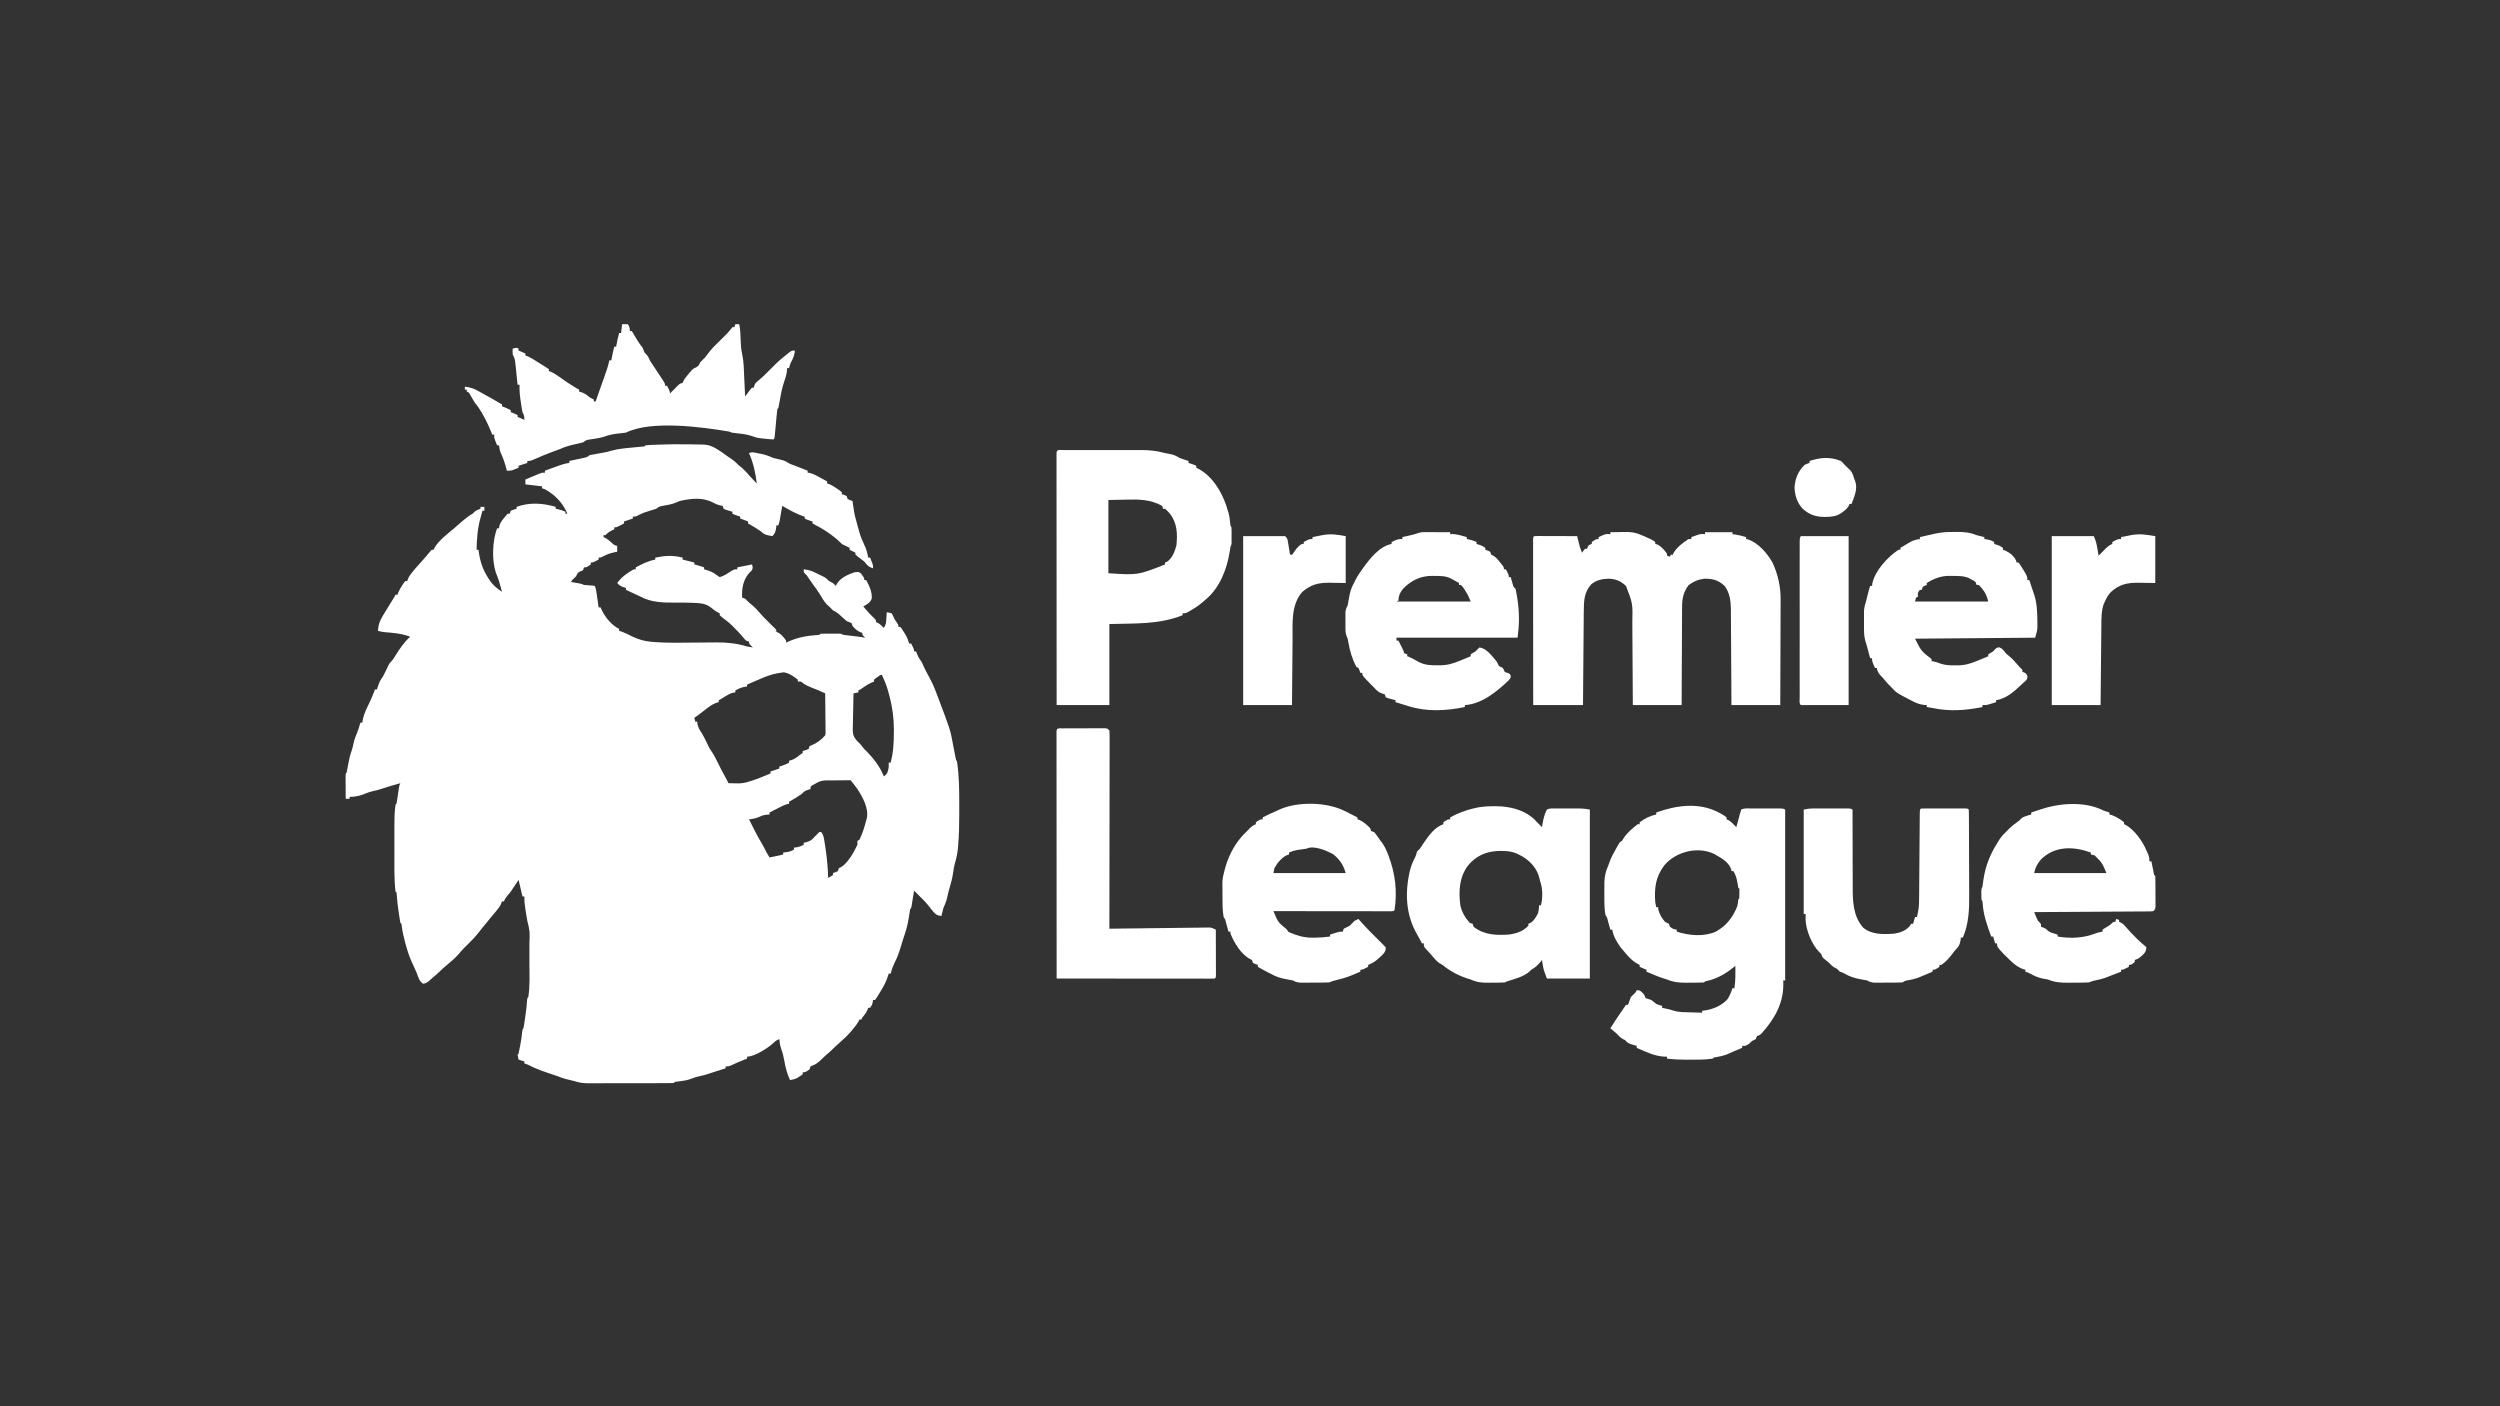
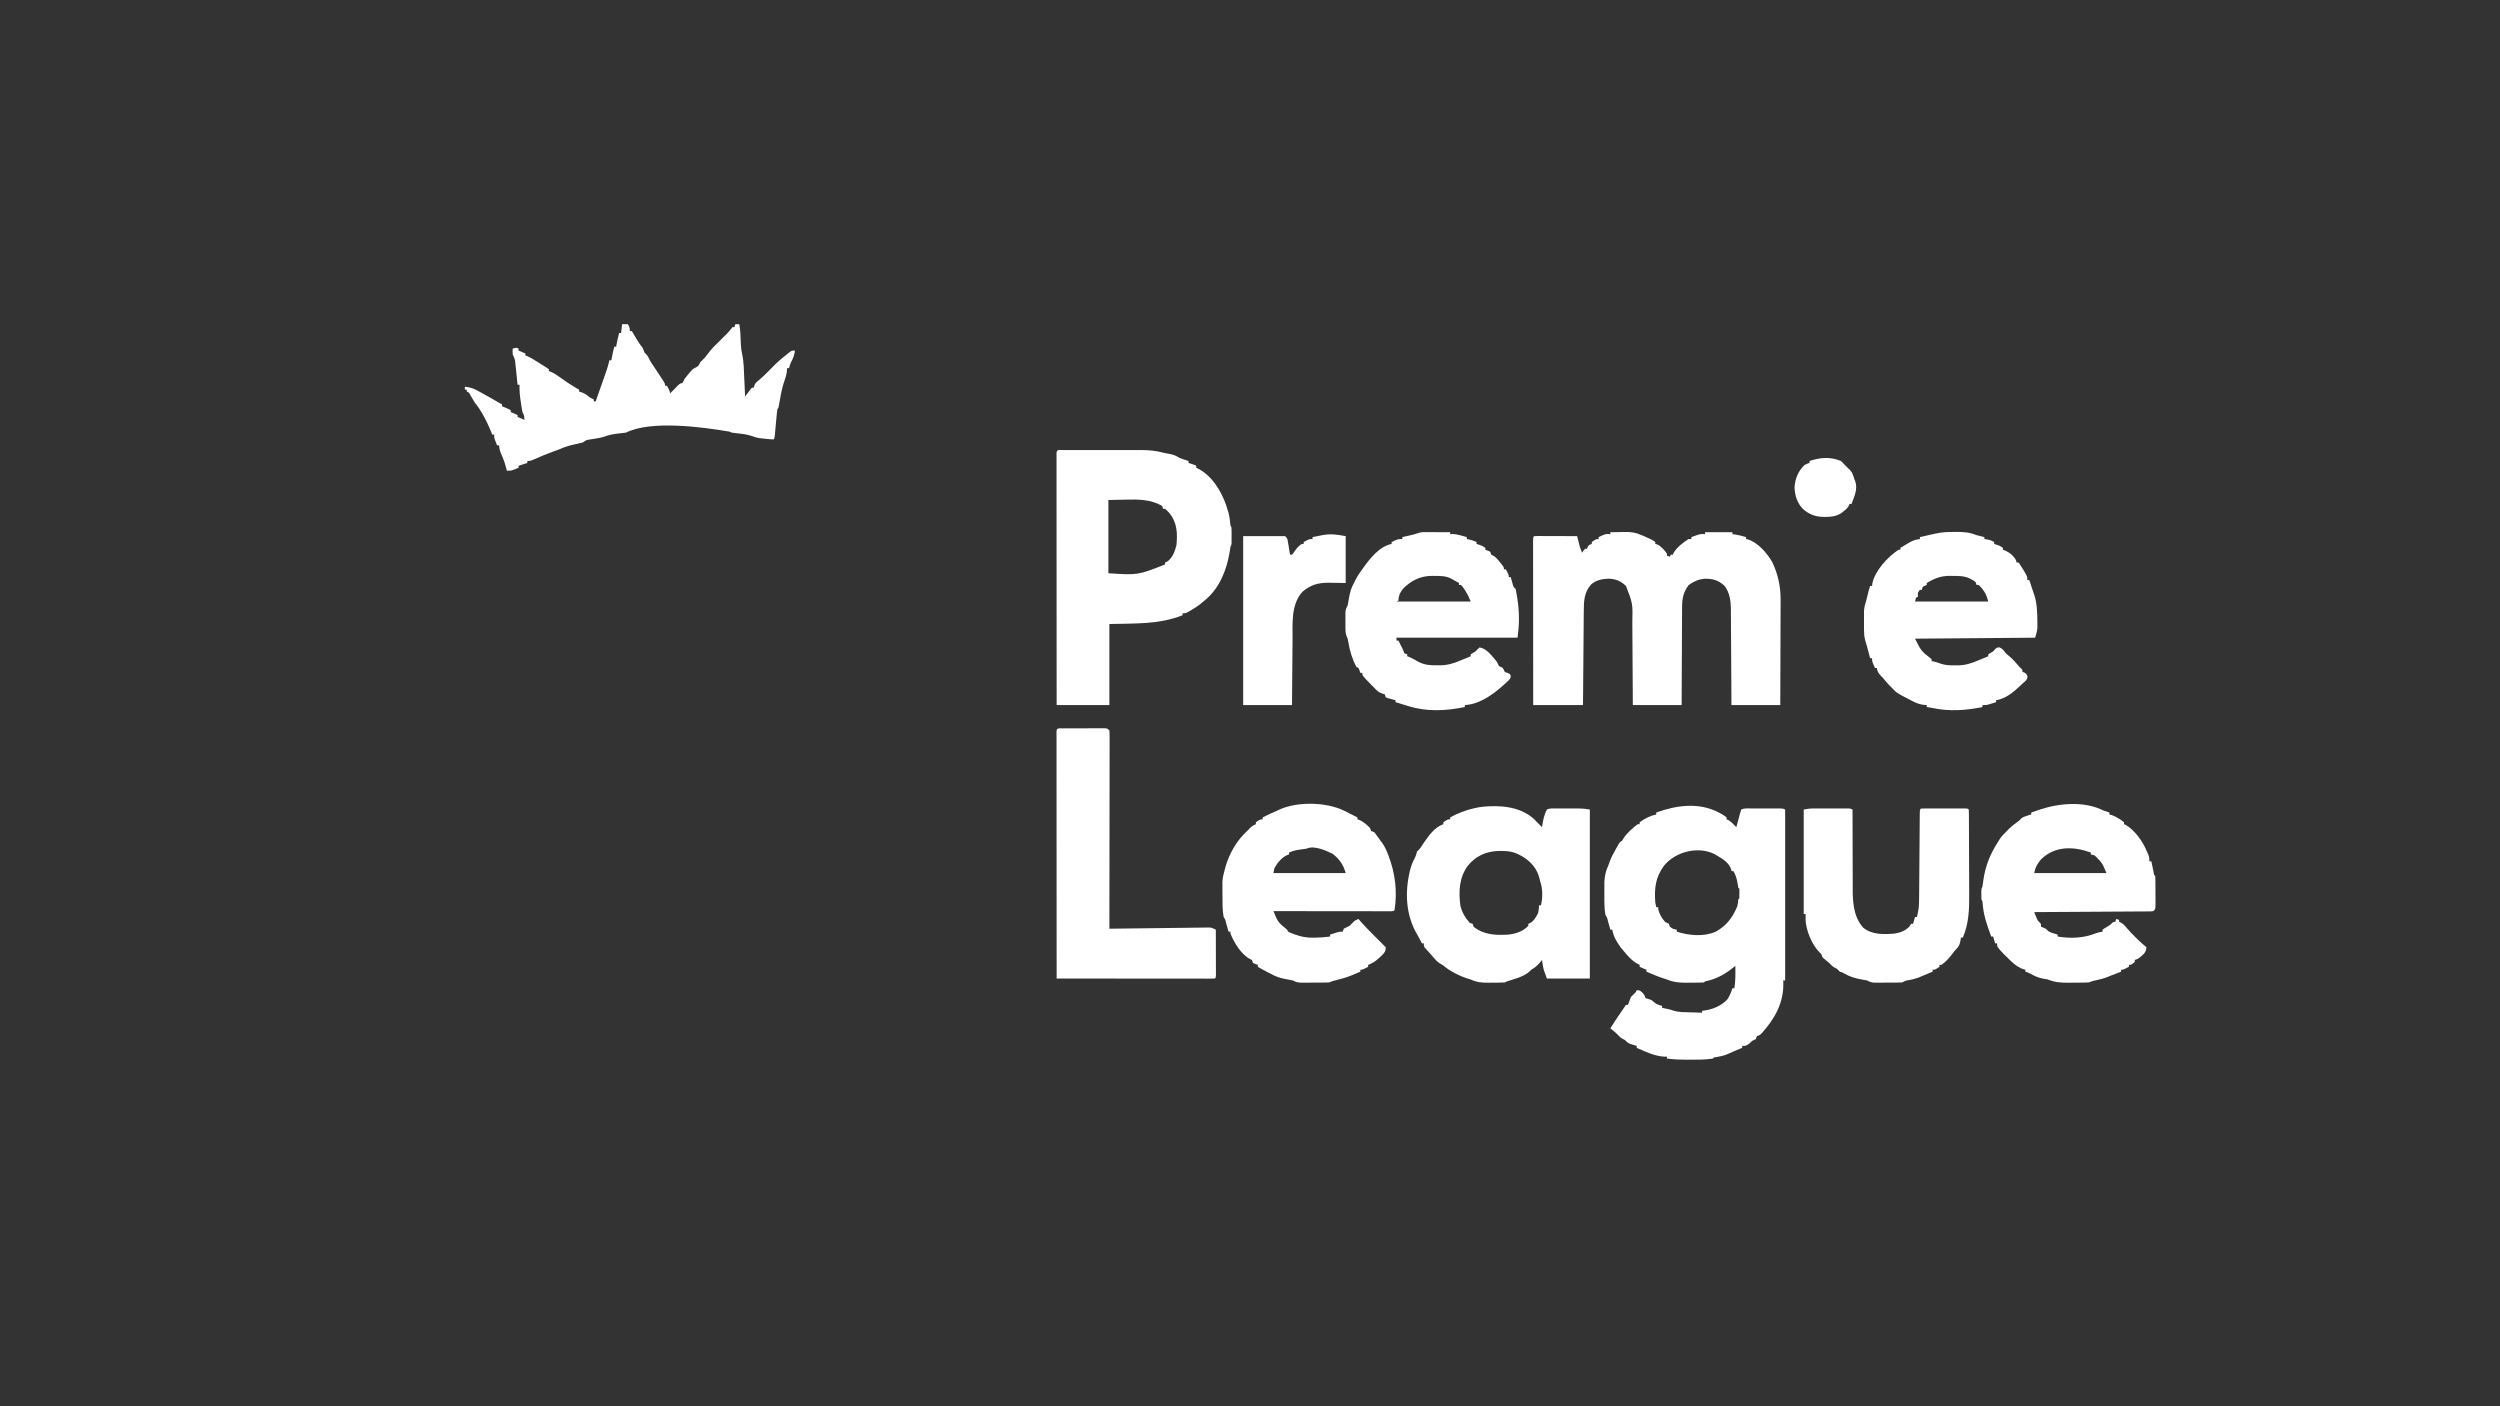
<svg xmlns="http://www.w3.org/2000/svg" width="2560" height="1440">
  <rect width="100%" height="100%" fill="#333333" stroke="none" />
-   <path d="M0 0 C0.977 0.007 1.953 0.015 2.959 0.022 C5.912 0.05 8.861 0.114 11.812 0.188 C12.701 0.193 13.59 0.199 14.506 0.205 C21.113 0.431 25.526 2.369 31 6 C31.942 6.62 32.885 7.24 33.855 7.879 C34.625 8.434 35.395 8.99 36.188 9.562 C38.886 11.495 41.579 13.399 44.375 15.188 C46.925 16.948 48.847 18.782 51 21 C52.099 21.923 53.204 22.839 54.312 23.75 C57.634 26.559 60.435 29.643 63.227 32.973 C65.376 35.43 67.674 37.71 70 40 C68.484 29.022 66.551 19.182 62 9 C65.186 7.407 68.317 8.6 71.688 9.25 C72.383 9.372 73.078 9.495 73.795 9.621 C78.529 10.514 82.575 12.047 87 14 C90.03 14.816 93.068 15.487 96.133 16.156 C99.149 17.044 101.355 18.325 104 20 C105.903 20.742 107.808 21.481 109.73 22.172 C113.86 23.679 117.924 25.355 122 27 C122 27.66 122 28.32 122 29 C122.996 29.122 122.996 29.122 124.012 29.246 C127.983 30.248 131.246 32.086 134.812 34.062 C135.505 34.44 136.198 34.817 136.912 35.205 C138.611 36.131 140.306 37.065 142 38 C142 38.66 142 39.32 142 40 C142.715 40.258 143.431 40.516 144.168 40.781 C147.172 42.074 149.635 43.628 152.312 45.5 C153.196 46.108 154.079 46.717 154.988 47.344 C155.984 48.164 155.984 48.164 157 49 C157 49.66 157 50.32 157 51 C157.804 51.268 158.609 51.536 159.438 51.812 C160.706 52.4 160.706 52.4 162 53 C162.33 53.99 162.66 54.98 163 56 C165.504 57.219 165.504 57.219 168 58 C168.121 58.929 168.242 59.859 168.367 60.816 C169.211 67.038 170.078 73.007 172 79 C172.484 80.79 172.963 82.582 173.438 84.375 C176.057 93.951 176.057 93.951 180.062 103 C182.254 107.166 183.189 111.388 184 116 C184.66 116 185.32 116 186 116 C186.506 117.268 187.005 118.54 187.5 119.812 C187.918 120.874 187.918 120.874 188.344 121.957 C189 124 189 124 189 127 C184.442 125.607 182.925 123.656 180 120 C177.656 118.112 175.262 116.321 172.828 114.551 C172.225 114.039 171.622 113.527 171 113 C171 112.34 171 111.68 171 111 C170.072 110.536 170.072 110.536 169.125 110.062 C167.75 109.375 166.375 108.688 165 108 C165 107.34 165 106.68 165 106 C164.423 105.711 163.845 105.422 163.25 105.125 C162.507 104.754 161.765 104.382 161 104 C160.319 103.691 159.639 103.381 158.938 103.062 C157 102 157 102 155.715 100.695 C147.76 92.831 137.003 86.002 127 81 C127 80.34 127 79.68 127 79 C126.051 78.691 125.103 78.381 124.125 78.062 C121 77 121 77 119 76 C119 75.34 119 74.68 119 74 C118.216 73.773 117.433 73.546 116.625 73.312 C109.353 70.68 102.683 66.854 96 63 C95.693 64.789 95.693 64.789 95.379 66.613 C95.107 68.18 94.835 69.746 94.562 71.312 C94.428 72.098 94.293 72.884 94.154 73.693 C94.022 74.451 93.89 75.208 93.754 75.988 C93.633 76.685 93.513 77.381 93.389 78.099 C93 80 93 80 92 83 C91.34 83 90.68 83 90 83 C89.897 84.073 89.794 85.145 89.688 86.25 C89.026 89.858 88.425 91.364 86 94 C80.874 93.203 77.675 92.675 74 89 C69.812 86.049 65.464 83.5 61 81 C61 80.34 61 79.68 61 79 C58.348 77.925 55.716 76.905 53 76 C53 75.34 53 74.68 53 74 C52.051 73.691 51.102 73.381 50.125 73.062 C47 72 47 72 45 71 C45 70.34 45 69.68 45 69 C44.362 68.818 43.724 68.636 43.066 68.449 C42.24 68.198 41.414 67.946 40.562 67.688 C39.739 67.444 38.915 67.2 38.066 66.949 C37.384 66.636 36.703 66.323 36 66 C35.67 65.01 35.34 64.02 35 63 C34.281 62.887 33.561 62.773 32.82 62.656 C29.853 61.966 27.565 60.915 24.875 59.5 C14.295 53.969 2.433 55.488 -9 58 C-10.132 58.487 -11.264 58.975 -12.43 59.477 C-16.824 61.351 -21.142 62.111 -25.834 62.904 C-29.834 63.575 -29.834 63.575 -33 66 C-35.023 66.682 -37.069 67.298 -39.125 67.875 C-43.161 69.063 -46.9 70.29 -50.625 72.25 C-54 74 -54 74 -57 74 C-57 74.66 -57 75.32 -57 76 C-59.97 76.99 -62.94 77.98 -66 79 C-66 79.66 -66 80.32 -66 81 C-67.289 81.672 -68.581 82.337 -69.875 83 C-70.594 83.371 -71.314 83.743 -72.055 84.125 C-74 85 -74 85 -76 85 C-76 85.66 -76 86.32 -76 87 C-76.928 87.433 -77.856 87.866 -78.812 88.312 C-81.517 89.745 -82.954 90.852 -85 93 C-85.66 93 -86.32 93 -87 93 C-87 93.66 -87 94.32 -87 95 C-86.413 95.267 -85.827 95.534 -85.223 95.809 C-82.307 97.372 -80.117 99.443 -77.684 101.66 C-75.928 103.215 -75.928 103.215 -73 104 C-73 105.98 -73 107.96 -73 110 C-73.557 110.098 -74.114 110.196 -74.688 110.297 C-79.718 111.283 -83.884 112.711 -88.371 115.195 C-90 116 -90 116 -92 116 C-92 116.66 -92 117.32 -92 118 C-97.75 121 -97.75 121 -100 121 C-100 121.66 -100 122.32 -100 123 C-104.385 126 -104.385 126 -107 126 C-107.33 126.99 -107.66 127.98 -108 129 C-108.804 129.309 -109.609 129.619 -110.438 129.938 C-113.571 131.237 -113.635 132.013 -115 135 C-116.647 136.686 -118.311 138.356 -120 140 C-120 140.33 -120 140.66 -120 141 C-119.229 141.133 -118.458 141.266 -117.664 141.402 C-116.16 141.667 -116.16 141.667 -114.625 141.938 C-113.627 142.112 -112.63 142.286 -111.602 142.465 C-109 143 -109 143 -107 144 C-104.147 144.274 -101.294 144.446 -98.434 144.621 C-97.631 144.746 -96.827 144.871 -96 145 C-94.66 147.68 -94.437 150.223 -94 153.188 C-93.741 154.932 -93.741 154.932 -93.477 156.711 C-93.319 157.796 -93.162 158.882 -93 160 C-92.884 160.797 -92.768 161.593 -92.648 162.414 C-92.428 163.942 -92.213 165.471 -92 167 C-91.34 167 -90.68 167 -90 167 C-89.196 168.763 -89.196 168.763 -88.375 170.562 C-84.694 177.885 -78.442 185.279 -71 189 C-71 189.66 -71 190.32 -71 191 C-69.824 191.34 -69.824 191.34 -68.625 191.688 C-64.808 193.07 -61.345 194.796 -57.758 196.684 C-51.189 199.819 -45.305 201.56 -38.094 202.188 C-37.206 202.268 -36.319 202.348 -35.404 202.431 C-21.148 203.552 -6.789 203.134 7.5 203 C12.647 202.952 17.793 202.912 22.94 202.888 C24.961 202.875 26.982 202.85 29.003 202.825 C39.675 202.768 49.788 203.874 60 207 C61.995 207.363 63.994 207.706 66 208 C65.34 207.381 64.68 206.762 64 206.125 C62 204 62 204 62 202 C61.01 201.67 60.02 201.34 59 201 C57.352 199.328 57.352 199.328 55.625 197.25 C52.877 194.011 50.046 190.966 47 188 C46.278 187.237 45.556 186.474 44.812 185.688 C41.411 182.437 37.749 179.623 34.012 176.77 C33.016 175.894 33.016 175.894 32 175 C32 174.34 32 173.68 32 173 C31.132 172.598 31.132 172.598 30.246 172.188 C27.246 170.601 24.747 168.544 22.098 166.438 C16.849 162.841 11.93 162.602 5.75 162.375 C4.864 162.336 3.978 162.296 3.065 162.256 C-2.505 162.029 -8.052 161.993 -13.625 162.062 C-25.792 162.169 -38.133 161.9 -49 156 C-51.675 154.724 -54.37 153.49 -57.062 152.25 C-58.387 151.631 -59.711 151.012 -61.035 150.391 C-62.014 149.932 -62.992 149.473 -64 149 C-64 148.34 -64 147.68 -64 147 C-64.928 146.732 -65.856 146.464 -66.812 146.188 C-69.852 145.055 -70.901 144.301 -73 142 C-68.28 135.75 -62.903 131.711 -56 128 C-55.34 128 -54.68 128 -54 128 C-54 127.34 -54 126.68 -54 126 C-47.43 122.518 -41.331 119.41 -34 118 C-34 117.34 -34 116.68 -34 116 C-24.001 113.941 -15.954 113.419 -6 116 C-6 116.66 -6 117.32 -6 118 C-0.06 119.485 -0.06 119.485 6 121 C6 121.66 6 122.32 6 123 C6.804 123.186 6.804 123.186 7.625 123.375 C10.464 124.122 13.222 125.053 16 126 C16 126.66 16 127.32 16 128 C16.568 128.159 17.137 128.317 17.723 128.48 C21.954 129.759 25.29 131.017 28.75 133.812 C29.823 134.534 30.895 135.256 32 136 C36.69 134.685 40.618 131.832 44.695 129.242 C47 128 47 128 50 128 C50 127.34 50 126.68 50 126 C54.95 125.01 59.9 124.02 65 123 C66 126 66 126 65 129 C64.216 129.743 63.432 130.485 62.625 131.25 C57.159 136.977 54.887 145.119 54.875 152.938 C54.907 154.292 54.945 155.646 55 157 C55.99 157.33 56.98 157.66 58 158 C59.357 159.309 60.685 160.649 62 162 C63.099 162.923 64.203 163.839 65.312 164.75 C68.686 167.604 71.514 170.758 74.375 174.117 C76.465 176.539 78.709 178.769 81 181 C82.667 182.667 84.333 184.333 86 186 C86.763 186.722 87.526 187.444 88.312 188.188 C90 190 90 190 90 192 C90.593 192.258 91.186 192.516 91.797 192.781 C94.177 194.098 95.51 195.426 97.25 197.5 C97.771 198.108 98.292 198.717 98.828 199.344 C100 201 100 201 100 203 C100.739 202.662 101.477 202.325 102.238 201.977 C112.085 197.648 121.207 195.987 131.883 195.246 C133.983 195.224 133.983 195.224 135 194 C136.623 193.901 138.249 193.869 139.875 193.867 C140.86 193.866 141.845 193.865 142.859 193.863 C143.896 193.867 144.932 193.871 146 193.875 C147.036 193.871 148.073 193.867 149.141 193.863 C150.125 193.865 151.11 193.866 152.125 193.867 C153.035 193.868 153.945 193.869 154.883 193.871 C157 194 157 194 158 195 C160.73 195.379 163.448 195.708 166.188 196 C171.154 196.542 176.079 197.121 181 198 C180.505 197.546 180.01 197.093 179.5 196.625 C178 195 178 195 178 193 C177.278 192.773 176.556 192.546 175.812 192.312 C172.423 190.731 170.458 188.799 168 186 C167.67 185.01 167.34 184.02 167 183 C165.335 182.328 163.668 181.663 162 181 C160.259 179.562 158.573 178.057 156.938 176.5 C154.054 173.763 151.609 171.657 148 170 C146.623 168.712 145.294 167.372 144 166 C143.216 165.299 142.433 164.597 141.625 163.875 C138.735 160.71 136.811 157.454 134.676 153.758 C132.287 149.827 129.562 146.177 126.824 142.484 C125.381 140.519 124.01 138.546 122.688 136.5 C121.135 134.013 121.135 134.013 119.25 132.312 C118 131 118 131 118 128 C123.044 128.504 126.573 129.57 131 132 C133.575 133.243 136.152 134.483 138.73 135.719 C140.909 136.949 142.3 138.195 144 140 C144.66 140.33 145.32 140.66 146 141 C148.12 142.06 149.416 143.257 151 145 C151.206 144.443 151.412 143.886 151.625 143.312 C155.544 136.721 162.979 133.402 170 131 C174.343 130.484 174.343 130.484 176.582 132.242 C180 136.778 180 136.778 180 139 C180.66 139 181.32 139 182 139 C185.229 145.067 188.008 150.761 187.707 157.762 C186.365 162.01 182.747 163.942 179 166 C182.686 170.528 186.533 174.703 190.812 178.688 C192 180 192 180 192 182 C192.866 182.371 192.866 182.371 193.75 182.75 C196.3 184.167 198.018 185.876 200 188 C202.348 184.478 202.377 182.492 202.625 178.312 C202.7 177.133 202.775 175.954 202.852 174.738 C202.901 173.835 202.95 172.931 203 172 C205.402 172.332 205.402 172.332 208 173 C209.562 175.688 209.562 175.688 211 179 C211.722 180.072 212.444 181.145 213.188 182.25 C215 185 215 185 215 187 C215.66 187 216.32 187 217 187 C218.656 189.195 218.656 189.195 220.5 192.125 C221.108 193.076 221.717 194.028 222.344 195.008 C223.976 197.958 225.043 200.775 226 204 C226.66 204 227.32 204 228 204 C231 209.75 231 209.75 231 212 C231.66 212 232.32 212 233 212 C233.433 213.072 233.866 214.145 234.312 215.25 C235.24 217.427 236.072 219.096 237.5 221 C239.162 223.216 240.074 225.515 241.139 228.056 C242.551 231.243 244.256 234.262 245.938 237.312 C249.06 243.087 251.746 248.827 254 255 C254.719 256.894 255.437 258.788 256.156 260.683 C268.199 292.551 268.199 292.551 271 308 C271.515 310.668 272.036 313.334 272.562 316 C272.811 317.279 273.06 318.558 273.316 319.875 C273.841 322.887 273.841 322.887 275 325 C277.233 339.788 277.321 354.914 277.261 369.834 C277.25 372.999 277.261 376.163 277.273 379.328 C277.282 389.708 277.009 400.026 276.172 410.375 C276.103 411.283 276.034 412.192 275.962 413.127 C275.443 418.839 274.294 424.132 272.673 429.633 C271.856 432.507 271.419 435.349 271.062 438.312 C270.212 444.322 268.688 449.964 266.941 455.77 C266.149 458.488 265.498 461.165 264.938 463.938 C264.117 467.875 262.61 471.311 261 475 C260.236 477.653 259.614 480.307 259 483 C254.795 482.51 253.09 481.524 250.438 478.25 C249.841 477.527 249.244 476.804 248.629 476.059 C247.377 474.477 246.126 472.895 244.875 471.312 C242.743 468.683 240.423 466.364 238 464 C235.667 461.667 233.333 459.333 231 457 C230.693 458.932 230.693 458.932 230.379 460.902 C230.107 462.581 229.835 464.259 229.562 465.938 C229.428 466.788 229.293 467.638 229.154 468.514 C229.022 469.323 228.89 470.131 228.754 470.965 C228.573 472.088 228.573 472.088 228.389 473.234 C228 475 228 475 227 476 C226.53 478.769 226.1 481.535 225.688 484.312 C224.501 491.875 222.625 498.801 220 506 C219.466 507.725 218.944 509.454 218.438 511.188 C216.394 518.071 214.332 524.614 211 531 C208.578 536.359 208.578 536.359 207 542 C206.34 542 205.68 542 205 542 C204.848 542.539 204.696 543.077 204.539 543.633 C202.643 549.854 199.88 555.066 196.438 560.562 C195.943 561.38 195.449 562.198 194.939 563.041 C192.204 567.471 192.204 567.471 191 569 C190.34 569 189.68 569 189 569 C188.814 570.145 188.814 570.145 188.625 571.312 C188 574 188 574 186 577 C185.34 577 184.68 577 184 577 C183.752 577.722 183.505 578.444 183.25 579.188 C181.887 582.253 180.146 584.438 178 587 C177.67 587.66 177.34 588.32 177 589 C176.34 589 175.68 589 175 589 C174.759 589.548 174.518 590.096 174.27 590.66 C172.703 593.548 170.778 595.904 168.688 598.438 C167.928 599.364 167.169 600.291 166.387 601.246 C162.86 605.315 159.09 609.004 155 612.5 C152.727 614.467 150.565 616.435 148.438 618.562 C145.941 621.059 143.323 623.314 140.629 625.59 C139.329 626.715 138.09 627.91 136.875 629.125 C133.915 632.085 131.184 634.542 127.25 636.062 C126.507 636.372 125.765 636.681 125 637 C124.67 637.99 124.34 638.98 124 640 C119.667 643 119.667 643 117 643 C117 643.66 117 644.32 117 645 C115.426 646.254 115.426 646.254 113.312 647.562 C112.628 647.997 111.944 648.431 111.238 648.879 C108.824 650.088 106.658 650.586 104 651 C100.899 644.452 99.29 637.94 98.079 630.836 C97.298 626.334 96.201 622.185 94.629 617.906 C93.659 614.968 93.327 612.071 93 609 C90.927 609.929 89.278 610.707 87.703 612.367 C82.024 617.812 67.972 627 60 627 C60 627.66 60 628.32 60 629 C59.383 629.242 58.765 629.485 58.129 629.734 C52.982 631.771 47.917 633.903 42.91 636.266 C41 637 41 637 38 637 C38 637.66 38 638.32 38 639 C36.915 639.338 35.829 639.675 34.711 640.023 C33.266 640.474 31.82 640.924 30.375 641.375 C29.662 641.597 28.949 641.818 28.215 642.047 C25.047 643.035 21.892 644.037 18.75 645.105 C16.369 645.88 14.078 646.459 11.625 646.938 C8.679 647.559 6.024 648.335 3.25 649.5 C-1.457 651.39 -6.337 651.915 -11.34 652.57 C-13.915 652.72 -13.915 652.72 -15 654 C-17.915 654.106 -20.807 654.147 -23.723 654.145 C-25.096 654.15 -25.096 654.15 -26.497 654.155 C-29.543 654.165 -32.588 654.167 -35.633 654.168 C-37.745 654.171 -39.856 654.175 -41.968 654.178 C-46.405 654.184 -50.842 654.186 -55.279 654.185 C-60.959 654.185 -66.638 654.199 -72.318 654.216 C-76.684 654.227 -81.051 654.229 -85.418 654.229 C-87.511 654.23 -89.604 654.234 -91.697 654.242 C-94.631 654.252 -97.566 654.249 -100.5 654.243 C-101.362 654.249 -102.224 654.254 -103.111 654.26 C-108.141 654.234 -112.226 653.591 -117 652 C-120.04 651.242 -123.085 650.509 -126.133 649.781 C-128.868 649.036 -131.385 648.087 -134 647 C-135.308 646.55 -136.621 646.112 -137.938 645.688 C-147.217 642.615 -156.342 639.574 -165 635 C-165.99 634.67 -166.98 634.34 -168 634 C-168 633.34 -168 632.68 -168 632 C-169.98 631.34 -171.96 630.68 -174 630 C-174.382 628.344 -174.714 626.675 -175 625 C-174.67 624.67 -174.34 624.34 -174 624 C-173.453 621.502 -172.957 619.015 -172.5 616.5 C-172.365 615.775 -172.231 615.051 -172.092 614.304 C-171.382 610.398 -170.772 606.515 -170.375 602.562 C-170 599 -170 599 -169 598 C-168.716 596.647 -168.486 595.282 -168.281 593.914 C-168.154 593.07 -168.027 592.226 -167.896 591.357 C-167.765 590.455 -167.635 589.554 -167.5 588.625 C-167.365 587.718 -167.231 586.81 -167.092 585.876 C-166.267 580.195 -165.585 574.532 -165.211 568.801 C-165 567 -165 567 -164 566 C-162.241 554.482 -162.848 542.5 -162.87 530.889 C-162.875 527.442 -162.87 523.996 -162.863 520.549 C-162.864 518.323 -162.865 516.097 -162.867 513.871 C-162.864 512.352 -162.864 512.352 -162.861 510.802 C-162.353 499.08 -162.353 499.08 -165 488 C-165.635 484.937 -166.08 481.84 -166.562 478.75 C-166.77 477.48 -166.77 477.48 -166.982 476.184 C-167.684 471.742 -168.17 467.513 -168 463 C-168.66 463 -169.32 463 -170 463 C-170.205 462.108 -170.41 461.216 -170.621 460.297 C-170.891 459.126 -171.16 457.956 -171.438 456.75 C-171.704 455.59 -171.971 454.43 -172.246 453.234 C-172.81 450.817 -173.387 448.406 -174 446 C-174.519 446.797 -175.039 447.593 -175.574 448.414 C-181.972 458.135 -181.972 458.135 -184.875 461.5 C-186.692 463.638 -187.915 465.435 -189 468 C-189.66 468 -190.32 468 -191 468 C-191.246 468.719 -191.492 469.439 -191.746 470.18 C-193.145 473.326 -194.84 475.499 -197.062 478.125 C-197.867 479.085 -198.671 480.046 -199.5 481.035 C-200.325 482.014 -201.15 482.992 -202 484 C-203.524 485.851 -205.045 487.705 -206.562 489.562 C-207.301 490.464 -208.04 491.365 -208.801 492.293 C-210.975 494.969 -213.114 497.669 -215.25 500.375 C-217.995 503.811 -220.807 506.967 -224 510 C-227.82 513.733 -231.599 517.439 -235 521.562 C-238.292 525.488 -242.085 528.714 -246 532 C-250.643 535.908 -250.643 535.908 -255.062 540.062 C-257.079 542.079 -259.209 543.899 -261.426 545.691 C-262.495 546.58 -263.534 547.507 -264.543 548.465 C-266.856 550.611 -268.461 551.923 -271.625 552.375 C-275.58 550.085 -276.425 546.133 -278 542 C-278.657 540.496 -279.323 538.996 -280 537.5 C-280.311 536.797 -280.622 536.094 -280.942 535.37 C-281.602 533.892 -282.273 532.419 -282.96 530.954 C-285.57 525.325 -287.462 519.659 -289.125 513.688 C-289.384 512.772 -289.644 511.856 -289.911 510.913 C-291.559 504.963 -292.871 499.11 -293.676 492.984 C-293.801 491.004 -293.801 491.004 -295 490 C-295.284 488.647 -295.514 487.282 -295.719 485.914 C-295.846 485.07 -295.973 484.226 -296.104 483.357 C-296.235 482.455 -296.365 481.554 -296.5 480.625 C-296.635 479.718 -296.769 478.81 -296.908 477.876 C-297.733 472.195 -298.415 466.532 -298.789 460.801 C-298.814 458.98 -298.814 458.98 -300 458 C-301.509 444.316 -301.154 430.413 -301.13 416.671 C-301.125 412.941 -301.13 409.212 -301.137 405.482 C-301.145 378.6 -301.145 378.6 -300 369 C-299.67 368.67 -299.34 368.34 -299 368 C-298.717 366.614 -298.487 365.216 -298.281 363.816 C-298.154 362.971 -298.026 362.126 -297.895 361.256 C-297.764 360.367 -297.634 359.478 -297.5 358.562 C-297.243 356.813 -296.982 355.065 -296.719 353.316 C-296.605 352.537 -296.491 351.758 -296.373 350.955 C-296 349 -296 349 -295 347 C-304.465 349.622 -304.465 349.622 -313.812 352.625 C-316.731 353.632 -319.601 354.38 -322.625 355 C-325.528 355.603 -327.727 356.312 -330.5 357.5 C-335.916 359.821 -341.109 361 -347 361 C-347 361.66 -347 362.32 -347 363 C-348.32 363 -349.64 363 -351 363 C-351.029 358.688 -351.047 354.375 -351.062 350.062 C-351.071 348.831 -351.079 347.599 -351.088 346.33 C-351.091 345.16 -351.094 343.99 -351.098 342.785 C-351.103 341.701 -351.108 340.617 -351.114 339.5 C-351 337 -351 337 -350 336 C-349.506 333.502 -349.054 331.009 -348.625 328.5 C-347.673 323.158 -346.556 318.105 -344.68 313 C-343.955 310.868 -343.5 308.771 -343.062 306.562 C-342.171 302.271 -340.643 298.41 -338.953 294.375 C-337.717 291.295 -336.837 288.209 -336 285 C-335.34 285 -334.68 285 -334 285 C-333.814 283.824 -333.629 282.649 -333.438 281.438 C-332.126 275.457 -329.398 270.161 -326.754 264.688 C-324.599 260.218 -322.757 255.639 -321 251 C-320.34 251 -319.68 251 -319 251 C-318.818 250.397 -318.636 249.793 -318.449 249.172 C-317.093 244.86 -315.856 241.542 -313 238 C-311.002 234.302 -309.23 230.488 -307.438 226.688 C-306 224 -306 224 -304.547 222.551 C-302.956 220.956 -301.95 219.438 -300.812 217.5 C-296.305 210.133 -291.428 202.825 -285 197 C-293.724 193.636 -302.729 193.021 -311.96 192.25 C-314.037 191.996 -315.984 191.549 -318 191 C-317.548 185.158 -316.523 181.415 -313.438 176.312 C-313.086 175.723 -312.735 175.134 -312.373 174.526 C-311.263 172.675 -310.134 170.837 -309 169 C-308.242 167.759 -307.484 166.518 -306.727 165.277 C-305.349 163.027 -303.962 160.786 -302.566 158.547 C-301.028 156.128 -301.028 156.128 -300 154 C-299.34 154 -298.68 154 -298 154 C-297.732 153.274 -297.464 152.549 -297.188 151.801 C-296.013 149.031 -294.661 146.691 -293 144.188 C-292.484 143.397 -291.969 142.607 -291.438 141.793 C-290.726 140.905 -290.726 140.905 -290 140 C-289.34 140 -288.68 140 -288 140 C-287.754 139.282 -287.508 138.564 -287.254 137.824 C-285.853 134.669 -284.152 132.457 -281.938 129.812 C-281.137 128.856 -280.336 127.9 -279.512 126.914 C-276.4 123.304 -273.227 119.756 -270.012 116.238 C-268.294 114.327 -266.665 112.382 -265.062 110.375 C-264.382 109.591 -263.701 108.808 -263 108 C-262.34 108 -261.68 108 -261 108 C-260.776 107.45 -260.551 106.899 -260.32 106.332 C-255.818 98.38 -246.915 91.872 -240 86 C-238.856 85.005 -237.713 84.009 -236.57 83.012 C-235.318 81.924 -234.065 80.837 -232.812 79.75 C-232.218 79.23 -231.623 78.71 -231.01 78.174 C-227.816 75.418 -224.678 73.101 -221 71 C-220.257 70.227 -220.257 70.227 -219.5 69.438 C-217.554 67.573 -215.52 66.885 -213 66 C-213 65.34 -213 64.68 -213 64 C-211.68 64 -210.36 64 -209 64 C-209 65.32 -209 66.64 -209 68 C-209.66 68 -210.32 68 -211 68 C-211.186 68.773 -211.186 68.773 -211.375 69.562 C-211.858 71.448 -212.388 73.321 -212.938 75.188 C-215.992 86.146 -216.767 96.651 -217 108 C-216.34 108 -215.68 108 -215 108 C-214.865 109.004 -214.729 110.008 -214.59 111.043 C-213.109 120.845 -210.416 128.55 -205 137 C-204.502 137.782 -204.005 138.565 -203.492 139.371 C-200.079 144.305 -195.963 147.675 -191 151 C-192.652 144.206 -194.643 137.532 -197.352 131.082 C-201.505 117.745 -200.8 99.029 -196 86 C-195.34 86 -194.68 86 -194 86 C-193.916 85.285 -193.832 84.569 -193.746 83.832 C-192.835 80.374 -191.321 78.444 -189.062 75.688 C-187.997 74.363 -187.997 74.363 -186.91 73.012 C-186.28 72.348 -185.649 71.684 -185 71 C-184.34 71 -183.68 71 -183 71 C-182.67 70.01 -182.34 69.02 -182 68 C-178.938 66.812 -178.938 66.812 -176 66 C-176 65.34 -176 64.68 -176 64 C-162.547 59.212 -149.543 60.104 -136 64 C-136 64.66 -136 65.32 -136 66 C-135.278 66.124 -134.556 66.248 -133.812 66.375 C-131.043 66.99 -128.603 67.884 -126 69 C-126 69.66 -126 70.32 -126 71 C-125.34 71 -124.68 71 -124 71 C-128.457 60.262 -136.751 51.491 -147 46 C-147.99 45.67 -148.98 45.34 -150 45 C-150 44.34 -150 43.68 -150 43 C-155.61 42.34 -161.22 41.68 -167 41 C-167 39.35 -167 37.7 -167 36 C-165.104 35.208 -163.208 34.416 -161.312 33.625 C-160.257 33.184 -159.201 32.743 -158.113 32.289 C-157.086 31.864 -156.059 31.438 -155 31 C-154.107 30.616 -153.213 30.232 -152.293 29.836 C-150 29 -150 29 -147 29 C-147 28.34 -147 27.68 -147 27 C-127.826 19.94 -127.826 19.94 -122 19 C-122 18.34 -122 17.68 -122 17 C-120.735 16.734 -119.471 16.469 -118.168 16.195 C-116.508 15.839 -114.848 15.482 -113.188 15.125 C-111.937 14.864 -111.937 14.864 -110.662 14.598 C-109.86 14.424 -109.057 14.25 -108.23 14.07 C-107.492 13.913 -106.754 13.756 -105.993 13.594 C-103.713 13.021 -103.713 13.021 -101 11 C-98.328 10.45 -95.693 9.975 -93 9.562 C-88.17 8.816 -83.54 7.898 -78.852 6.504 C-72.116 4.607 -65.325 4.011 -58.375 3.375 C-55.862 3.137 -53.349 2.895 -50.836 2.648 C-49.738 2.547 -48.64 2.446 -47.509 2.341 C-45.065 2.267 -45.065 2.267 -44 1 C-42.626 0.842 -41.245 0.749 -39.863 0.684 C-38.987 0.642 -38.111 0.599 -37.209 0.556 C-36.253 0.517 -35.297 0.478 -34.312 0.438 C-33.324 0.396 -32.336 0.354 -31.318 0.311 C-20.873 -0.095 -10.451 -0.155 0 0 Z M91.703 234.332 C85.408 235.378 79.83 237.467 74 240 C72.753 240.532 71.506 241.063 70.258 241.594 C66.834 243.052 63.416 244.523 60 246 C60 246.66 60 247.32 60 248 C59.134 248.103 58.267 248.206 57.375 248.312 C53.833 249.034 51.157 250.271 48 252 C48 252.66 48 253.32 48 254 C47.282 254.103 46.564 254.206 45.824 254.312 C42.686 255.076 40.539 256.284 37.812 258 C33.012 260.994 33.012 260.994 31 262 C31 262.66 31 263.32 31 264 C30.179 264.206 29.358 264.413 28.512 264.625 C23.987 266.397 20.618 269.025 16.812 272 C15.403 273.084 13.993 274.167 12.582 275.25 C11.966 275.73 11.349 276.209 10.714 276.703 C9.185 277.86 7.595 278.936 6 280 C6.33 281.32 6.66 282.64 7 284 C7.66 284 8.32 284 9 284 C9.062 284.825 9.124 285.65 9.188 286.5 C10.058 290.25 11.374 292.372 13.473 295.523 C16.061 299.721 18.114 304.195 20.254 308.633 C21.92 311.998 21.92 311.998 23.969 314.941 C26.292 318.44 28.109 322.04 29.938 325.812 C32.498 331.019 35.11 336.164 37.992 341.203 C39.06 343.106 40.038 345.042 41 347 C43.354 347.055 45.708 347.094 48.062 347.125 C49.373 347.148 50.684 347.171 52.035 347.195 C56.025 346.999 59.219 346.244 63 345 C63.736 344.777 64.472 344.554 65.23 344.324 C71.637 342.24 77.809 339.65 84 337 C84 336.34 84 335.68 84 335 C86.97 334.01 89.94 333.02 93 332 C93 331.34 93 330.68 93 330 C93.907 329.711 94.815 329.423 95.75 329.125 C98.322 328.235 100.613 327.285 103 326 C103 325.34 103 324.68 103 324 C103.887 323.752 104.774 323.505 105.688 323.25 C109.135 321.949 111.233 320.393 114 318 C114.99 317.34 115.98 316.68 117 316 C117 315.34 117 314.68 117 314 C118.454 313.598 118.454 313.598 119.938 313.188 C120.948 312.796 121.959 312.404 123 312 C123.495 310.515 123.495 310.515 124 309 C124.681 308.732 125.361 308.464 126.062 308.188 C131.233 306.097 136.395 302.291 140 298 C140.432 295.968 140.432 295.968 140.341 293.712 C140.34 292.421 140.34 292.421 140.34 291.104 C140.324 290.179 140.309 289.254 140.293 288.301 C140.289 287.351 140.284 286.4 140.28 285.421 C140.263 282.385 140.226 279.349 140.188 276.312 C140.172 274.255 140.159 272.197 140.146 270.139 C140.113 265.092 140.062 260.046 140 255 C138.56 254.356 137.119 253.713 135.678 253.07 C134.876 252.712 134.074 252.354 133.248 251.985 C130.796 250.911 128.318 249.94 125.812 249 C122.813 247.826 120.198 246.603 117.562 244.75 C115.104 242.718 115.104 242.718 112 243 C112 242.34 112 241.68 112 241 C107.584 237.47 103.066 234.326 97.438 233.438 C95.528 233.75 93.618 234.055 91.703 234.332 Z M193.438 238.375 C192.477 239.036 192.477 239.036 191.496 239.711 C191.002 240.136 190.509 240.562 190 241 C190 241.66 190 242.32 190 243 C189.272 243.267 188.543 243.534 187.793 243.809 C185.03 244.987 182.779 246.358 180.312 248.062 C176.143 250.928 176.143 250.928 174 252 C174 252.66 174 253.32 174 254 C172.35 254.33 170.7 254.66 169 255 C168.826 261.12 168.7 267.238 168.615 273.359 C168.58 275.439 168.533 277.519 168.472 279.598 C168.386 282.597 168.347 285.594 168.316 288.594 C168.28 289.515 168.244 290.436 168.207 291.385 C168.204 296.636 168.908 299.473 172.41 303.482 C173.596 304.666 174.792 305.84 176 307 C177.052 308.33 177.052 308.33 178.125 309.688 C179.983 312.072 179.983 312.072 182.312 314.25 C189.437 321.54 196.422 330.39 200 340 C203.916 337.389 204.006 335.509 205 331 C205.169 328.208 205.169 328.208 205 326 C205.66 326 206.32 326 207 326 C209.787 315.615 210.302 305.538 210.312 294.812 C210.318 293.555 210.323 292.297 210.328 291.001 C210.247 279.917 208.819 269.277 206 258.562 C205.835 257.908 205.67 257.254 205.5 256.58 C204.044 250.898 202.302 245.465 199.875 240.125 C199.522 239.344 199.169 238.563 198.805 237.758 C198.539 237.178 198.274 236.598 198 236 C196.194 236 194.874 237.371 193.438 238.375 Z M162.076 343.997 C158.614 344.007 155.154 344.043 151.692 344.098 C150.202 344.116 148.711 344.123 147.22 344.12 C135.858 344.029 135.858 344.029 126.172 349.523 C124.793 350.947 124.793 350.947 125 353 C124.072 353.268 123.144 353.536 122.188 353.812 C119.048 354.982 118.173 355.646 116 358 C111.812 360.951 107.464 363.5 103 366 C103 366.66 103 367.32 103 368 C102.42 368.127 101.84 368.254 101.243 368.385 C99.013 368.996 97.168 369.802 95.109 370.848 C94.046 371.384 94.046 371.384 92.961 371.932 C92.231 372.305 91.502 372.678 90.75 373.062 C90.005 373.44 89.26 373.817 88.492 374.205 C86.66 375.133 84.83 376.066 83 377 C83 377.66 83 378.32 83 379 C81.484 379.155 81.484 379.155 79.938 379.312 C75.987 379.847 75.987 379.847 72.5 381.5 C68.915 383.037 65.849 383.523 62 384 C66.215 392.628 70.495 401.124 75.457 409.352 C77.103 412.177 78.551 415.069 80 418 C80.984 419.676 81.979 421.346 83 423 C84.584 422.689 86.167 422.376 87.75 422.062 C88.632 421.888 89.513 421.714 90.422 421.535 C92.632 421.076 94.815 420.567 97 420 C97 419.34 97 418.68 97 418 C98.073 417.876 99.145 417.752 100.25 417.625 C103.379 417.104 105.335 416.599 108 415 C108 414.34 108 413.68 108 413 C108.907 412.876 109.815 412.752 110.75 412.625 C113.59 412.079 115.526 411.427 118 410 C118 409.34 118 408.68 118 408 C119.073 407.752 120.145 407.505 121.25 407.25 C125.145 405.952 126.395 405.039 129 402 C130.627 400.295 132.289 398.621 134 397 C134.66 397 135.32 397 136 397 C138.073 400.109 138.466 401.728 139.035 405.348 C139.204 406.42 139.374 407.493 139.548 408.598 C139.718 409.741 139.888 410.885 140.062 412.062 C140.239 413.224 140.415 414.385 140.597 415.582 C141.978 425.048 142.753 434.441 143 444 C145.537 442.645 145.537 442.645 148 441 C148 440.34 148 439.68 148 439 C148.804 438.732 149.609 438.464 150.438 438.188 C151.283 437.796 152.129 437.404 153 437 C153.495 435.515 153.495 435.515 154 434 C154.59 433.722 155.181 433.443 155.789 433.156 C162.955 429.409 169.687 417.171 173 410 C173 408.68 173 407.36 173 406 C173.66 405.67 174.32 405.34 175 405 C178.134 398.718 180.293 391.796 182 385 C182.323 383.884 182.323 383.884 182.652 382.746 C184.702 372.736 178.364 361.228 173 353 C171.818 351.376 170.61 349.772 169.375 348.188 C168.764 347.397 168.153 346.607 167.523 345.793 C167.021 345.201 166.518 344.61 166 344 C164.692 344 163.384 343.998 162.076 343.997 Z " fill="#FFFFFF" transform="translate(705,455)" />
-   <path d="M0 0 C0.904 0.476 1.807 0.951 2.738 1.441 C5 2.75 5 2.75 8 5 C8 5.66 8 6.32 8 7 C8.557 7.227 9.114 7.454 9.688 7.688 C12.637 9.362 14.675 11.55 17 14 C17.33 14.33 17.66 14.66 18 15 C18.193 14.287 18.387 13.574 18.586 12.84 C19.124 10.863 19.664 8.886 20.207 6.91 C20.675 5.192 21.135 3.472 21.574 1.746 C21.991 0.148 22.488 -1.43 23 -3 C26.419 -4.71 30.332 -4.141 34.094 -4.133 C34.996 -4.134 35.899 -4.135 36.828 -4.136 C38.738 -4.136 40.648 -4.135 42.558 -4.13 C45.488 -4.125 48.418 -4.13 51.348 -4.137 C53.201 -4.136 55.053 -4.135 56.906 -4.133 C58.227 -4.136 58.227 -4.136 59.574 -4.139 C65.77 -4.115 65.77 -4.115 68 -3 C68 54.75 68 112.5 68 172 C67.34 172 66.68 172 66 172 C66.035 172.643 66.07 173.286 66.105 173.949 C66.73 194.783 57.478 210.98 44.016 226.066 C42 228 42 228 39 229 C38.67 229.99 38.34 230.98 38 232 C36.685 232.702 35.349 233.365 34 234 C33.505 234.495 33.01 234.99 32.5 235.5 C30.781 237.219 29.246 238.087 27 239 C26.01 239 25.02 239 24 239 C24 239.66 24 240.32 24 241 C23.215 241.326 22.43 241.652 21.621 241.988 C20.571 242.425 19.52 242.862 18.438 243.312 C16.784 243.997 16.784 243.997 15.098 244.695 C12.837 245.647 10.599 246.652 8.375 247.688 C4.623 249.147 0.996 249.889 -2.961 250.57 C-4.985 250.803 -4.985 250.803 -6 252 C-13.642 253.148 -21.222 253.15 -28.938 253.125 C-30.149 253.129 -31.36 253.133 -32.607 253.137 C-39.468 253.129 -46.192 252.862 -53 252 C-53 251.34 -53 250.68 -53 250 C-53.843 250.031 -53.843 250.031 -54.703 250.062 C-65.195 249.805 -74.518 245.101 -84 241 C-84 240.34 -84 239.68 -84 239 C-84.615 238.818 -85.23 238.636 -85.863 238.449 C-86.672 238.198 -87.48 237.946 -88.312 237.688 C-89.113 237.444 -89.914 237.2 -90.738 236.949 C-93.121 235.949 -94.278 234.885 -96 233 C-96.928 232.567 -96.928 232.567 -97.875 232.125 C-100.796 230.578 -102.695 228.36 -105 226 C-106.967 224.289 -108.978 222.646 -111 221 C-106.984 214.58 -102.862 208.27 -98.48 202.094 C-97.293 200.415 -96.141 198.711 -95 197 C-94.34 197 -93.68 197 -93 197 C-91.925 194.348 -90.905 191.716 -90 189 C-88.354 187.313 -86.688 185.645 -85 184 C-84.67 183.34 -84.34 182.68 -84 182 C-81 182 -81 182 -78.375 184.312 C-76 187 -76 187 -75 190 C-73.005 190.68 -71.004 191.345 -69 192 C-67.333 193.333 -65.667 194.667 -64 196 C-60.821 197.256 -60.821 197.256 -58 198 C-58 198.66 -58 199.32 -58 200 C-57.432 200.121 -56.863 200.242 -56.277 200.367 C-55.119 200.619 -55.119 200.619 -53.938 200.875 C-52.806 201.119 -52.806 201.119 -51.652 201.367 C-49 202 -49 202 -46 203.031 C-40.502 204.626 -34.744 204.47 -29.062 204.625 C-27.902 204.664 -26.741 204.702 -25.545 204.742 C-22.697 204.836 -19.849 204.922 -17 205 C-17 204.34 -17 203.68 -17 203 C-16.018 202.905 -16.018 202.905 -15.016 202.809 C-5.951 201.592 2.776 197.953 9.062 191.062 C11.351 187.446 12.669 184.063 14 180 C14.66 180 15.32 180 16 180 C17.249 172.349 17.091 164.726 17 157 C16.217 157.654 16.217 157.654 15.418 158.32 C7.015 165.119 -1.301 169.984 -11.883 172.457 C-13.971 172.801 -13.971 172.801 -15 174 C-18.987 174.244 -22.978 174.229 -26.971 174.24 C-28.964 174.25 -30.957 174.281 -32.949 174.312 C-40.278 174.342 -46.242 173.837 -53 171 C-54.434 170.53 -55.871 170.071 -57.312 169.625 C-63.003 167.738 -68.492 165.358 -74 163 C-74 162.34 -74 161.68 -74 161 C-74.784 160.691 -75.567 160.381 -76.375 160.062 C-79 159 -79 159 -81 158 C-81 157.34 -81 156.68 -81 156 C-81.59 155.725 -82.181 155.451 -82.789 155.168 C-89.029 151.872 -93.609 146.396 -98 141 C-98.99 139.886 -98.99 139.886 -100 138.75 C-104.113 133.094 -107.949 126.993 -109 120 C-109.66 120 -110.32 120 -111 120 C-111.277 119.001 -111.554 118.002 -111.84 116.973 C-112.206 115.669 -112.571 114.366 -112.938 113.062 C-113.12 112.403 -113.302 111.744 -113.49 111.064 C-114.226 107.762 -114.226 107.762 -116 105 C-116.833 100.301 -117.128 95.766 -117.133 91 C-117.134 89.701 -117.135 88.401 -117.137 87.062 C-117.135 86.395 -117.133 85.727 -117.13 85.039 C-117.125 83.005 -117.13 80.971 -117.137 78.938 C-117.135 76.988 -117.135 76.988 -117.133 75 C-117.132 73.824 -117.131 72.649 -117.129 71.438 C-116.884 64.92 -115.702 59.924 -113 54 C-112.566 52.781 -112.131 51.561 -111.684 50.305 C-110.013 45.808 -107.813 41.721 -105.438 37.562 C-104.839 36.485 -104.839 36.485 -104.229 35.385 C-101.255 30.127 -101.255 30.127 -99 29 C-98.35 27.886 -98.35 27.886 -97.688 26.75 C-94.134 20.959 -88.384 16.124 -83 12 C-82.34 12 -81.68 12 -81 12 C-81 11.34 -81 10.68 -81 10 C-75.779 6.134 -70.336 3.377 -64 2 C-64 1.34 -64 0.68 -64 0 C-43.227 -7.481 -20.209 -10.669 0 0 Z M-55.828 54.215 C-64.79 66.132 -66.057 77.493 -65 92 C-64.716 93.676 -64.411 95.351 -64 97 C-63.34 97 -62.68 97 -62 97 C-61.959 97.804 -61.917 98.609 -61.875 99.438 C-60.676 104.32 -58.26 108.183 -55 112 C-53.669 112.672 -52.336 113.339 -51 114 C-50.67 114.99 -50.34 115.98 -50 117 C-46.783 119.33 -46.783 119.33 -43 120 C-43 120.66 -43 121.32 -43 122 C-30.505 126.045 -15.324 127.467 -3 122 C8.036 115.774 14.211 107.641 19 96 C19.589 93.597 19.835 91.476 20 89 C20.33 88.67 20.66 88.34 21 88 C21.098 86.336 21.13 84.667 21.125 83 C21.128 82.093 21.13 81.185 21.133 80.25 C21.252 78.03 21.252 78.03 20 77 C19.677 75.276 19.392 73.546 19.125 71.812 C18.352 67.317 17.322 63.906 15 60 C14.34 60 13.68 60 13 60 C12.938 59.464 12.876 58.928 12.812 58.375 C10.418 51.376 4.108 47.524 -2 44 C-3.023 43.374 -3.023 43.374 -4.066 42.734 C-21.004 34.129 -44.095 40 -55.828 54.215 Z " fill="#FFFFFF" transform="translate(1760,832)" />
+   <path d="M0 0 C0.904 0.476 1.807 0.951 2.738 1.441 C5 2.75 5 2.75 8 5 C8 5.66 8 6.32 8 7 C8.557 7.227 9.114 7.454 9.688 7.688 C12.637 9.362 14.675 11.55 17 14 C17.33 14.33 17.66 14.66 18 15 C18.193 14.287 18.387 13.574 18.586 12.84 C19.124 10.863 19.664 8.886 20.207 6.91 C20.675 5.192 21.135 3.472 21.574 1.746 C21.991 0.148 22.488 -1.43 23 -3 C26.419 -4.71 30.332 -4.141 34.094 -4.133 C34.996 -4.134 35.899 -4.135 36.828 -4.136 C38.738 -4.136 40.648 -4.135 42.558 -4.13 C45.488 -4.125 48.418 -4.13 51.348 -4.137 C53.201 -4.136 55.053 -4.135 56.906 -4.133 C58.227 -4.136 58.227 -4.136 59.574 -4.139 C65.77 -4.115 65.77 -4.115 68 -3 C68 54.75 68 112.5 68 172 C67.34 172 66.68 172 66 172 C66.035 172.643 66.07 173.286 66.105 173.949 C66.73 194.783 57.478 210.98 44.016 226.066 C42 228 42 228 39 229 C38.67 229.99 38.34 230.98 38 232 C36.685 232.702 35.349 233.365 34 234 C33.505 234.495 33.01 234.99 32.5 235.5 C30.781 237.219 29.246 238.087 27 239 C26.01 239 25.02 239 24 239 C24 239.66 24 240.32 24 241 C23.215 241.326 22.43 241.652 21.621 241.988 C20.571 242.425 19.52 242.862 18.438 243.312 C16.784 243.997 16.784 243.997 15.098 244.695 C12.837 245.647 10.599 246.652 8.375 247.688 C4.623 249.147 0.996 249.889 -2.961 250.57 C-4.985 250.803 -4.985 250.803 -6 252 C-13.642 253.148 -21.222 253.15 -28.938 253.125 C-30.149 253.129 -31.36 253.133 -32.607 253.137 C-39.468 253.129 -46.192 252.862 -53 252 C-53 251.34 -53 250.68 -53 250 C-53.843 250.031 -53.843 250.031 -54.703 250.062 C-65.195 249.805 -74.518 245.101 -84 241 C-84 240.34 -84 239.68 -84 239 C-84.615 238.818 -85.23 238.636 -85.863 238.449 C-86.672 238.198 -87.48 237.946 -88.312 237.688 C-89.113 237.444 -89.914 237.2 -90.738 236.949 C-93.121 235.949 -94.278 234.885 -96 233 C-96.928 232.567 -96.928 232.567 -97.875 232.125 C-100.796 230.578 -102.695 228.36 -105 226 C-106.967 224.289 -108.978 222.646 -111 221 C-106.984 214.58 -102.862 208.27 -98.48 202.094 C-97.293 200.415 -96.141 198.711 -95 197 C-94.34 197 -93.68 197 -93 197 C-91.925 194.348 -90.905 191.716 -90 189 C-88.354 187.313 -86.688 185.645 -85 184 C-84.67 183.34 -84.34 182.68 -84 182 C-81 182 -81 182 -78.375 184.312 C-76 187 -76 187 -75 190 C-73.005 190.68 -71.004 191.345 -69 192 C-67.333 193.333 -65.667 194.667 -64 196 C-60.821 197.256 -60.821 197.256 -58 198 C-58 198.66 -58 199.32 -58 200 C-57.432 200.121 -56.863 200.242 -56.277 200.367 C-55.119 200.619 -55.119 200.619 -53.938 200.875 C-52.806 201.119 -52.806 201.119 -51.652 201.367 C-49 202 -49 202 -46 203.031 C-40.502 204.626 -34.744 204.47 -29.062 204.625 C-22.697 204.836 -19.849 204.922 -17 205 C-17 204.34 -17 203.68 -17 203 C-16.018 202.905 -16.018 202.905 -15.016 202.809 C-5.951 201.592 2.776 197.953 9.062 191.062 C11.351 187.446 12.669 184.063 14 180 C14.66 180 15.32 180 16 180 C17.249 172.349 17.091 164.726 17 157 C16.217 157.654 16.217 157.654 15.418 158.32 C7.015 165.119 -1.301 169.984 -11.883 172.457 C-13.971 172.801 -13.971 172.801 -15 174 C-18.987 174.244 -22.978 174.229 -26.971 174.24 C-28.964 174.25 -30.957 174.281 -32.949 174.312 C-40.278 174.342 -46.242 173.837 -53 171 C-54.434 170.53 -55.871 170.071 -57.312 169.625 C-63.003 167.738 -68.492 165.358 -74 163 C-74 162.34 -74 161.68 -74 161 C-74.784 160.691 -75.567 160.381 -76.375 160.062 C-79 159 -79 159 -81 158 C-81 157.34 -81 156.68 -81 156 C-81.59 155.725 -82.181 155.451 -82.789 155.168 C-89.029 151.872 -93.609 146.396 -98 141 C-98.99 139.886 -98.99 139.886 -100 138.75 C-104.113 133.094 -107.949 126.993 -109 120 C-109.66 120 -110.32 120 -111 120 C-111.277 119.001 -111.554 118.002 -111.84 116.973 C-112.206 115.669 -112.571 114.366 -112.938 113.062 C-113.12 112.403 -113.302 111.744 -113.49 111.064 C-114.226 107.762 -114.226 107.762 -116 105 C-116.833 100.301 -117.128 95.766 -117.133 91 C-117.134 89.701 -117.135 88.401 -117.137 87.062 C-117.135 86.395 -117.133 85.727 -117.13 85.039 C-117.125 83.005 -117.13 80.971 -117.137 78.938 C-117.135 76.988 -117.135 76.988 -117.133 75 C-117.132 73.824 -117.131 72.649 -117.129 71.438 C-116.884 64.92 -115.702 59.924 -113 54 C-112.566 52.781 -112.131 51.561 -111.684 50.305 C-110.013 45.808 -107.813 41.721 -105.438 37.562 C-104.839 36.485 -104.839 36.485 -104.229 35.385 C-101.255 30.127 -101.255 30.127 -99 29 C-98.35 27.886 -98.35 27.886 -97.688 26.75 C-94.134 20.959 -88.384 16.124 -83 12 C-82.34 12 -81.68 12 -81 12 C-81 11.34 -81 10.68 -81 10 C-75.779 6.134 -70.336 3.377 -64 2 C-64 1.34 -64 0.68 -64 0 C-43.227 -7.481 -20.209 -10.669 0 0 Z M-55.828 54.215 C-64.79 66.132 -66.057 77.493 -65 92 C-64.716 93.676 -64.411 95.351 -64 97 C-63.34 97 -62.68 97 -62 97 C-61.959 97.804 -61.917 98.609 -61.875 99.438 C-60.676 104.32 -58.26 108.183 -55 112 C-53.669 112.672 -52.336 113.339 -51 114 C-50.67 114.99 -50.34 115.98 -50 117 C-46.783 119.33 -46.783 119.33 -43 120 C-43 120.66 -43 121.32 -43 122 C-30.505 126.045 -15.324 127.467 -3 122 C8.036 115.774 14.211 107.641 19 96 C19.589 93.597 19.835 91.476 20 89 C20.33 88.67 20.66 88.34 21 88 C21.098 86.336 21.13 84.667 21.125 83 C21.128 82.093 21.13 81.185 21.133 80.25 C21.252 78.03 21.252 78.03 20 77 C19.677 75.276 19.392 73.546 19.125 71.812 C18.352 67.317 17.322 63.906 15 60 C14.34 60 13.68 60 13 60 C12.938 59.464 12.876 58.928 12.812 58.375 C10.418 51.376 4.108 47.524 -2 44 C-3.023 43.374 -3.023 43.374 -4.066 42.734 C-21.004 34.129 -44.095 40 -55.828 54.215 Z " fill="#FFFFFF" transform="translate(1760,832)" />
  <path d="M0 0 C3.833 -0.088 7.666 -0.141 11.5 -0.188 C13.116 -0.225 13.116 -0.225 14.766 -0.264 C21.31 -0.324 26.046 0.265 32 3 C32.849 3.351 33.699 3.701 34.574 4.062 C42.735 7.683 42.735 7.683 46 10 C46 10.66 46 11.32 46 12 C46.681 12.165 47.361 12.33 48.062 12.5 C52.351 14.69 55.195 18.12 58 22 C58 22.66 58 23.32 58 24 C58.99 24.33 59.98 24.66 61 25 C61.33 24.34 61.66 23.68 62 23 C62.66 23 63.32 23 64 23 C64.34 22.165 64.34 22.165 64.688 21.312 C68.055 15.379 74.394 10.737 80 7 C80.99 7 81.98 7 83 7 C83 6.34 83 5.68 83 5 C92.41 1.556 92.41 1.556 97 2 C97 1.34 97 0.68 97 0 C106.24 0 115.48 0 125 0 C125 0.66 125 1.32 125 2 C126.011 2.124 127.021 2.248 128.062 2.375 C131.879 2.981 135.315 3.872 139 5 C139 5.66 139 6.32 139 7 C139.804 7.124 139.804 7.124 140.625 7.25 C151.278 10.614 160.719 21.587 166 31 C171.767 43.336 174.477 55.916 174.341 69.491 C174.341 70.664 174.341 71.836 174.342 73.044 C174.34 76.869 174.317 80.694 174.293 84.52 C174.287 87.191 174.283 89.863 174.28 92.535 C174.271 98.818 174.246 105.1 174.216 111.382 C174.182 118.543 174.166 125.704 174.151 132.865 C174.12 147.577 174.065 162.288 174 177 C157.5 177 141 177 124 177 C123.944 165.588 123.944 165.588 123.887 153.945 C123.856 149.115 123.825 144.284 123.791 139.453 C123.737 131.792 123.686 124.131 123.654 116.47 C123.627 110.29 123.587 104.111 123.537 97.932 C123.52 95.579 123.509 93.226 123.502 90.873 C123.493 87.568 123.465 84.263 123.432 80.958 C123.434 79.993 123.435 79.028 123.437 78.035 C123.327 70.005 122.002 61.542 117 55 C110.628 48.982 104.632 47.412 96.07 47.648 C89.934 48.351 85.018 50.464 80.125 54.188 C74.626 61.465 73.409 68.241 73.454 77.211 C73.439 78.837 73.439 78.837 73.423 80.496 C73.393 84.051 73.392 87.605 73.391 91.16 C73.376 93.636 73.359 96.112 73.341 98.588 C73.297 105.083 73.277 111.578 73.262 118.073 C73.239 125.878 73.186 133.682 73.139 141.487 C73.07 153.325 73.039 165.162 73 177 C56.5 177 40 177 23 177 C22.963 169.56 22.925 162.119 22.887 154.453 C22.856 149.723 22.825 144.992 22.791 140.262 C22.737 132.763 22.686 125.265 22.654 117.766 C22.627 111.716 22.587 105.667 22.537 99.618 C22.52 97.317 22.509 95.015 22.502 92.714 C22.96 73.005 22.96 73.005 16 55 C10.603 49.902 5.493 47.834 -1.812 47.562 C-8.361 47.751 -14.533 49.033 -19.625 53.391 C-26.83 61.539 -27.145 70.213 -27.205 80.503 C-27.215 81.548 -27.225 82.592 -27.235 83.669 C-27.267 87.11 -27.292 90.551 -27.316 93.992 C-27.337 96.383 -27.358 98.773 -27.379 101.163 C-27.435 107.447 -27.484 113.73 -27.532 120.013 C-27.591 127.556 -27.658 135.1 -27.723 142.643 C-27.82 154.095 -27.909 165.548 -28 177 C-44.83 177 -61.66 177 -79 177 C-79.023 154.591 -79.041 132.183 -79.052 109.774 C-79.057 99.37 -79.064 88.966 -79.075 78.562 C-79.085 69.497 -79.092 60.432 -79.094 51.368 C-79.095 46.565 -79.098 41.762 -79.106 36.959 C-79.112 32.444 -79.115 27.929 -79.113 23.414 C-79.113 21.752 -79.115 20.09 -79.119 18.428 C-79.124 16.169 -79.123 13.909 -79.12 11.65 C-79.121 10.383 -79.122 9.115 -79.123 7.809 C-79 5 -79 5 -78 4 C-76.618 3.907 -75.232 3.883 -73.847 3.886 C-72.526 3.887 -72.526 3.887 -71.178 3.887 C-70.221 3.892 -69.264 3.897 -68.277 3.902 C-66.815 3.904 -66.815 3.904 -65.322 3.907 C-62.194 3.912 -59.066 3.925 -55.938 3.938 C-53.822 3.943 -51.707 3.947 -49.592 3.951 C-44.395 3.962 -39.197 3.979 -34 4 C-33.514 5.957 -33.028 7.914 -32.541 9.872 C-31.164 15.577 -31.164 15.577 -29 21 C-28.546 20.34 -28.093 19.68 -27.625 19 C-27.089 18.34 -26.552 17.68 -26 17 C-25.34 17 -24.68 17 -24 17 C-23.732 16.361 -23.464 15.721 -23.188 15.062 C-22 13 -22 13 -19 12 C-19 11.34 -19 10.68 -19 10 C-14.615 7 -14.615 7 -12 7 C-12 6.34 -12 5.68 -12 5 C-4.714 1.571 -4.714 1.571 0 2 C0 1.34 0 0.68 0 0 Z M-30 22 C-29 24 -29 24 -29 24 Z " fill="#FFFFFF" transform="translate(1649,545)" />
  <path d="M0 0 C1.278 0.003 1.278 0.003 2.581 0.006 C3.474 0.004 4.367 0.003 5.287 0.001 C8.257 -0.004 11.228 -0.001 14.199 0.003 C16.261 0.002 18.323 0.001 20.385 -0 C24.719 -0.002 29.054 0 33.389 0.005 C38.929 0.011 44.469 0.008 50.009 0.002 C54.275 -0.002 58.54 -0.001 62.806 0.002 C64.847 0.002 66.888 0.002 68.929 -0.001 C71.797 -0.003 74.664 0.001 77.531 0.006 C78.366 0.004 79.202 0.002 80.063 0 C87.547 0.027 94.73 0.637 101.964 2.604 C104.381 3.213 106.808 3.637 109.261 4.073 C113.145 4.829 115.728 5.991 119.074 8.136 C122.04 9.245 125.046 10.206 128.074 11.136 C128.074 11.796 128.074 12.456 128.074 13.136 C129.022 13.445 129.971 13.754 130.949 14.073 C134.074 15.136 134.074 15.136 136.074 16.136 C136.074 16.796 136.074 17.456 136.074 18.136 C136.953 18.561 136.953 18.561 137.851 18.995 C152.286 26.402 161.692 42.056 166.824 56.948 C167.249 58.341 167.666 59.737 168.074 61.136 C168.445 62.291 168.816 63.446 169.199 64.636 C170.086 68.186 170.521 71.58 170.828 75.218 C170.977 77.217 170.977 77.217 172.074 79.136 C172.168 80.487 172.204 81.843 172.206 83.198 C172.208 83.995 172.209 84.791 172.21 85.612 C172.207 86.445 172.203 87.278 172.199 88.136 C172.203 88.968 172.206 89.801 172.21 90.659 C172.208 91.854 172.208 91.854 172.206 93.073 C172.205 93.804 172.204 94.535 172.203 95.288 C172.074 97.136 172.074 97.136 171.074 99.136 C170.754 100.943 170.468 102.757 170.199 104.573 C167.322 122.255 160.118 140.765 146.136 152.698 C145.488 153.256 144.839 153.814 144.171 154.389 C143.479 154.966 142.787 155.542 142.074 156.136 C141.291 156.789 140.509 157.443 139.703 158.116 C136.889 160.277 134.008 162.091 130.949 163.886 C129.915 164.499 128.881 165.113 127.816 165.745 C125.074 167.136 125.074 167.136 122.074 167.136 C122.074 167.796 122.074 168.456 122.074 169.136 C97.467 178.796 73.992 177.366 47.074 178.136 C47.074 205.526 47.074 232.916 47.074 261.136 C29.254 261.136 11.434 261.136 -6.926 261.136 C-6.948 228.03 -6.967 194.925 -6.977 161.819 C-6.979 157.915 -6.98 154.011 -6.981 150.106 C-6.982 149.329 -6.982 148.552 -6.982 147.751 C-6.986 135.148 -6.994 122.546 -7.003 109.943 C-7.013 97.022 -7.018 84.1 -7.02 71.178 C-7.022 63.198 -7.026 55.218 -7.034 47.239 C-7.04 41.13 -7.041 35.022 -7.039 28.913 C-7.04 26.399 -7.042 23.886 -7.046 21.372 C-7.05 17.957 -7.049 14.542 -7.047 11.126 C-7.05 10.118 -7.052 9.109 -7.055 8.07 C-7.053 7.162 -7.051 6.254 -7.049 5.319 C-7.05 4.135 -7.05 4.135 -7.051 2.927 C-6.765 -1.197 -3.355 0.012 0 0 Z M46.074 51.136 C46.074 75.886 46.074 100.636 46.074 126.136 C76.106 128.137 76.106 128.137 104.074 117.136 C104.074 116.476 104.074 115.816 104.074 115.136 C104.651 114.929 105.229 114.723 105.824 114.511 C111.498 111.043 114.174 103.651 115.761 97.448 C116.891 85.468 116.547 74.958 109.074 65.136 C107.486 63.266 105.94 61.75 104.074 60.136 C103.414 60.136 102.754 60.136 102.074 60.136 C101.579 58.651 101.579 58.651 101.074 57.136 C89.318 50.629 77.691 50.381 64.574 50.761 C58.469 50.884 52.364 51.008 46.074 51.136 Z " fill="#FFFFFF" transform="translate(1088.926,460.864)" />
  <path d="M0 0 C14.656 0.092 28.986 3.283 40.117 13.46 C40.715 14.12 41.313 14.78 41.929 15.46 C42.816 16.347 43.703 17.233 44.617 18.147 C45.721 19.251 46.825 20.356 47.929 21.46 C48.039 20.747 48.148 20.034 48.261 19.3 C49.204 13.605 50.25 8.594 52.929 3.46 C56.111 1.869 59.549 2.318 63.042 2.327 C63.849 2.326 64.656 2.325 65.487 2.324 C67.196 2.323 68.905 2.325 70.614 2.329 C73.221 2.335 75.828 2.329 78.435 2.323 C80.096 2.324 81.757 2.325 83.417 2.327 C84.195 2.325 84.972 2.323 85.773 2.321 C89.705 2.338 93.036 2.681 96.929 3.46 C96.929 60.55 96.929 117.64 96.929 176.46 C82.409 176.46 67.889 176.46 52.929 176.46 C49.554 167.46 49.554 167.46 48.742 162.46 C48.583 161.511 48.425 160.562 48.261 159.585 C48.152 158.883 48.042 158.182 47.929 157.46 C47.554 157.93 47.179 158.401 46.792 158.885 C43.767 162.567 41.169 165.168 36.929 167.46 C36.463 167.939 35.996 168.419 35.515 168.913 C29.594 174.688 19.58 176.909 11.929 179.46 C11.269 179.79 10.609 180.12 9.929 180.46 C5.56 180.733 1.181 180.691 -3.196 180.71 C-5.013 180.741 -5.013 180.741 -6.868 180.772 C-13.725 180.802 -18.837 180.333 -25.071 177.46 C-26.484 177.012 -27.9 176.572 -29.321 176.147 C-37.737 173.356 -45.488 169.291 -52.407 163.753 C-54.144 162.328 -54.144 162.328 -56.633 161.085 C-59.733 159.018 -61.837 156.498 -64.223 153.655 C-66.657 150.764 -69.223 147.998 -71.786 145.221 C-73.071 143.46 -73.071 143.46 -73.071 140.46 C-73.731 140.46 -74.391 140.46 -75.071 140.46 C-75.72 139.129 -75.72 139.129 -76.383 137.772 C-77.372 135.832 -78.401 133.911 -79.524 132.046 C-91.742 111.621 -92.63 88.236 -87.202 65.562 C-85.952 60.798 -84.322 56.577 -81.947 52.26 C-81.018 50.351 -80.583 48.512 -80.071 46.46 C-79.094 45.437 -78.089 44.441 -77.071 43.46 C-75.727 41.467 -74.395 39.466 -73.071 37.46 C-67.935 29.992 -61.932 21.419 -53.071 18.46 C-53.071 17.8 -53.071 17.14 -53.071 16.46 C-48.686 13.46 -48.686 13.46 -46.071 13.46 C-46.071 12.8 -46.071 12.14 -46.071 11.46 C-38.217 7.072 -30.714 4.307 -22.028 2.221 C-14.79 0.357 -7.81 0.021 0 0 Z M-28.196 61.21 C-36.958 73.375 -37.491 87.321 -35.645 101.8 C-34.066 108.553 -30.725 114.319 -26.071 119.46 C-25.081 119.79 -24.091 120.12 -23.071 120.46 C-22.741 121.45 -22.411 122.44 -22.071 123.46 C-11.385 131.943 0.868 132.268 13.929 131.46 C21.667 130.406 28.431 128.265 33.929 122.46 C33.929 121.8 33.929 121.14 33.929 120.46 C34.821 120.092 34.821 120.092 35.73 119.718 C39.74 117.424 41.863 113.497 43.929 109.46 C44.637 106.686 44.824 104.342 44.929 101.46 C45.589 101.46 46.249 101.46 46.929 101.46 C48.776 93.151 48.758 84.5 45.929 76.46 C45.672 75.325 45.672 75.325 45.41 74.167 C43.029 64.261 36.998 57.235 28.496 51.811 C27.649 51.365 26.802 50.919 25.929 50.46 C24.982 49.95 24.982 49.95 24.015 49.43 C18.039 46.459 12.872 45.757 6.242 45.835 C5.281 45.841 4.32 45.847 3.33 45.854 C-9.56 46.237 -20.088 51.105 -28.196 61.21 Z " fill="#FFFFFF" transform="translate(1531.071,825.54)" />
  <path d="M0 0 C1.989 0.698 3.985 1.38 6 2 C6 2.66 6 3.32 6 4 C6.804 4.206 7.609 4.412 8.438 4.625 C13.055 6.407 17.162 8.862 21 12 C21 12.66 21 13.32 21 14 C21.557 14.227 22.114 14.454 22.688 14.688 C31.694 19.8 40.11 31.47 44 41 C44.295 41.628 44.59 42.256 44.895 42.902 C46.442 46.245 47 48.24 47 52 C47.66 52 48.32 52 49 52 C49.205 52.999 49.41 53.998 49.621 55.027 C49.891 56.318 50.16 57.608 50.438 58.938 C50.704 60.225 50.971 61.513 51.246 62.84 C51.672 65.846 51.672 65.846 53 67 C53.113 69.498 53.164 71.966 53.168 74.465 C53.171 75.213 53.175 75.962 53.178 76.733 C53.183 78.319 53.185 79.906 53.185 81.492 C53.187 83.924 53.206 86.355 53.225 88.787 C53.228 90.326 53.23 91.864 53.23 93.402 C53.238 94.133 53.245 94.863 53.252 95.615 C53.229 100.771 53.229 100.771 51 103 C48.849 103.262 48.849 103.262 46.128 103.278 C45.099 103.29 44.069 103.301 43.009 103.312 C41.875 103.314 40.742 103.317 39.574 103.319 C37.788 103.334 37.788 103.334 35.967 103.349 C32.699 103.375 29.43 103.392 26.162 103.405 C22.748 103.42 19.334 103.447 15.92 103.473 C9.453 103.52 2.986 103.556 -3.481 103.589 C-10.842 103.628 -18.204 103.677 -25.565 103.727 C-40.71 103.831 -55.855 103.92 -71 104 C-70.405 105.441 -69.798 106.878 -69.188 108.312 C-68.851 109.113 -68.515 109.914 -68.168 110.738 C-67.128 113.042 -67.128 113.042 -65.363 114.605 C-64 116 -64 116 -64 119 C-63.237 119.268 -62.474 119.536 -61.688 119.812 C-59 121 -59 121 -57.625 122.469 C-55.634 124.344 -53.916 124.895 -51.312 125.688 C-50.504 125.939 -49.696 126.19 -48.863 126.449 C-48.248 126.631 -47.634 126.813 -47 127 C-47 127.66 -47 128.32 -47 129 C-33.539 131.244 -20.5 130.695 -7.797 125.664 C-5.569 124.841 -3.344 124.366 -1 124 C-1 123.34 -1 122.68 -1 122 C0.645 120.816 0.645 120.816 2.812 119.562 C5.024 118.278 6.837 117.165 8.637 115.34 C10 114 10 114 12 114 C12.33 113.01 12.66 112.02 13 111 C13.99 111.33 14.98 111.66 16 112 C16 112.66 16 113.32 16 114 C16.589 114.251 17.178 114.503 17.785 114.762 C20.276 116.155 21.623 117.621 23.438 119.812 C26.163 123.032 28.975 126.054 32 129 C32.784 129.804 33.568 130.609 34.375 131.438 C37.459 134.448 40.699 137.231 44 140 C43.513 144.277 42.422 146.021 39.125 148.75 C38.426 149.343 37.728 149.936 37.008 150.547 C35 152 35 152 32 153 C32 153.66 32 154.32 32 155 C28.538 158 28.538 158 26 158 C26 158.66 26 159.32 26 160 C20.25 163 20.25 163 18 163 C18 163.66 18 164.32 18 165 C16.679 165.507 16.679 165.507 15.332 166.023 C13.59 166.692 13.59 166.692 11.812 167.375 C10.664 167.816 9.515 168.257 8.332 168.711 C6.374 169.468 4.424 170.245 2.492 171.066 C-0.525 172.197 -3.54 172.877 -6.688 173.562 C-10.968 174.43 -10.968 174.43 -15 176 C-19.582 176.237 -24.168 176.228 -28.756 176.24 C-31.03 176.25 -33.302 176.281 -35.576 176.312 C-43.243 176.368 -49.838 175.974 -57 173 C-58.638 172.665 -60.283 172.363 -61.938 172.125 C-66.725 171.25 -70.608 169.427 -74.871 167.121 C-77.086 165.881 -77.086 165.881 -80 165 C-80 164.34 -80 163.68 -80 163 C-80.825 162.794 -81.65 162.588 -82.5 162.375 C-89.115 159.776 -94.149 155.113 -99 150 C-99.825 149.216 -100.65 148.433 -101.5 147.625 C-109 139.75 -109 139.75 -109 136 C-109.66 136 -110.32 136 -111 136 C-111.66 133.69 -112.32 131.38 -113 129 C-113.66 129 -114.32 129 -115 129 C-119.11 117.788 -122.936 107.304 -123.754 95.32 C-123.865 92.977 -123.865 92.977 -125 91 C-125.096 89.169 -125.13 87.334 -125.125 85.5 C-125.128 84.52 -125.13 83.541 -125.133 82.531 C-125 80 -125 80 -124 78 C-123.655 75.817 -123.349 73.629 -123.062 71.438 C-120.96 56.554 -116.133 44.743 -108 32 C-107.319 30.907 -106.639 29.814 -105.938 28.688 C-103.852 25.795 -101.582 23.456 -99 21 C-98.237 20.196 -97.474 19.391 -96.688 18.562 C-93.9 15.905 -90.987 13.676 -87.867 11.43 C-85.982 10.072 -85.982 10.072 -84.551 8.426 C-82.6 6.632 -80.836 6.081 -78.312 5.312 C-77.504 5.061 -76.696 4.81 -75.863 4.551 C-75.248 4.369 -74.634 4.187 -74 4 C-74 3.34 -74 2.68 -74 2 C-71.646 1.206 -69.292 0.415 -66.938 -0.375 C-66.281 -0.597 -65.624 -0.818 -64.947 -1.047 C-45.018 -7.723 -19.253 -9.787 0 0 Z M-64 50 C-67.771 54.616 -69.819 58.095 -71 64 C-46.58 64 -22.16 64 3 64 C-1.409 53.584 -1.409 53.584 -9 46 C-11.124 45.3 -11.124 45.3 -13 45 C-13 44.34 -13 43.68 -13 43 C-30.725 36.578 -49.644 35.994 -64 50 Z " fill="#FFFFFF" transform="translate(2154,830)" />
  <path d="M0 0 C1.031 0.495 2.062 0.99 3.125 1.5 C4.074 1.995 5.022 2.49 6 3 C7.457 3.731 8.916 4.46 10.375 5.188 C11.583 5.792 12.792 6.396 14 7 C14 7.66 14 8.32 14 9 C14.99 9.278 14.99 9.278 16 9.562 C20.279 11.613 23.73 14.57 27 18 C27.33 18.99 27.66 19.98 28 21 C28.99 21.33 29.98 21.66 31 22 C32.43 23.602 32.43 23.602 33.875 25.625 C34.394 26.348 34.914 27.071 35.449 27.816 C35.961 28.537 36.473 29.258 37 30 C37.46 30.607 37.92 31.214 38.395 31.84 C41.291 35.698 43.251 39.468 45 44 C45.257 44.663 45.513 45.325 45.777 46.008 C52.703 64.132 54.999 82.671 52 102 C51 103 51 103 48.956 103.123 C48.05 103.122 47.144 103.121 46.21 103.12 C45.174 103.122 44.138 103.123 43.07 103.124 C41.923 103.121 40.777 103.117 39.595 103.114 C38.396 103.114 37.196 103.114 35.96 103.114 C32.66 103.113 29.361 103.108 26.061 103.101 C22.617 103.095 19.172 103.095 15.727 103.093 C9.2 103.09 2.673 103.082 -3.854 103.072 C-11.283 103.061 -18.712 103.055 -26.142 103.05 C-41.428 103.04 -56.714 103.022 -72 103 C-67.274 114.405 -67.274 114.405 -58 122 C-57.67 122.66 -57.34 123.32 -57 124 C-54.899 125.067 -54.899 125.067 -52.375 126 C-51.537 126.33 -50.699 126.66 -49.836 127 C-43.556 129.214 -38.233 130.306 -31.625 130.188 C-30.881 130.181 -30.138 130.175 -29.371 130.168 C-24.192 130.096 -19.13 129.746 -14 129 C-14 128.34 -14 127.68 -14 127 C-12.397 126.495 -10.793 125.996 -9.188 125.5 C-7.848 125.082 -7.848 125.082 -6.48 124.656 C-4 124 -4 124 -1 124 C-0.67 123.01 -0.34 122.02 0 121 C2 120 4 119 6 118 C7.687 116.354 9.355 114.688 11 113 C12.314 112.295 13.645 111.621 15 111 C15.51 111.583 16.021 112.165 16.547 112.766 C22.773 119.787 29.325 126.409 36 133 C37.668 134.665 39.335 136.332 41 138 C41.66 138.66 42.32 139.32 43 140 C43.083 142.897 42.394 144.529 40.543 146.742 C35.882 151.475 31.38 155.813 25 158 C25 158.66 25 159.32 25 160 C19.25 163 19.25 163 17 163 C17 163.66 17 164.32 17 165 C15.126 165.794 13.251 166.585 11.375 167.375 C10.331 167.816 9.287 168.257 8.211 168.711 C3.136 170.749 -1.935 172.287 -7.25 173.562 C-11.236 174.48 -11.236 174.48 -15 176 C-17.434 176.111 -19.839 176.164 -22.273 176.168 C-22.994 176.171 -23.714 176.175 -24.456 176.178 C-25.981 176.183 -27.505 176.185 -29.03 176.185 C-31.359 176.187 -33.687 176.206 -36.016 176.225 C-37.497 176.228 -38.979 176.23 -40.461 176.23 C-41.156 176.238 -41.851 176.245 -42.567 176.252 C-46.277 176.235 -48.807 175.889 -52 174 C-54.407 173.495 -56.826 173.042 -59.25 172.625 C-65.131 171.539 -69.824 170.011 -75 167 C-76.011 166.505 -77.021 166.01 -78.062 165.5 C-81.445 163.773 -84.715 161.905 -88 160 C-88 159.34 -88 158.68 -88 158 C-88.804 157.732 -89.609 157.464 -90.438 157.188 C-91.706 156.6 -91.706 156.6 -93 156 C-93.33 155.01 -93.66 154.02 -94 153 C-94.578 152.711 -95.155 152.423 -95.75 152.125 C-105.042 147.479 -112.283 135.293 -116 126 C-116 125.34 -116 124.68 -116 124 C-116.66 124 -117.32 124 -118 124 C-118.277 123.001 -118.554 122.002 -118.84 120.973 C-119.206 119.669 -119.571 118.366 -119.938 117.062 C-120.12 116.403 -120.302 115.744 -120.49 115.064 C-121.226 111.762 -121.226 111.762 -123 109 C-124.26 101.957 -124.186 94.938 -124.185 87.812 C-124.187 85.572 -124.206 83.332 -124.225 81.092 C-124.228 79.646 -124.23 78.2 -124.23 76.754 C-124.235 75.458 -124.239 74.162 -124.243 72.826 C-123.974 68.597 -123.139 65.076 -122 61 C-121.716 59.931 -121.433 58.863 -121.141 57.762 C-117.104 43.829 -109.766 30.893 -99 21 C-98.154 20.113 -97.309 19.226 -96.438 18.312 C-94.304 16.288 -92.692 15.097 -90 14 C-90 13.34 -90 12.68 -90 12 C-85.615 9 -85.615 9 -83 9 C-83 8.34 -83 7.68 -83 7 C-78.058 4.486 -73.126 2.121 -68 0 C-67.308 -0.331 -66.616 -0.663 -65.902 -1.004 C-47.417 -9.367 -18.104 -8.795 0 0 Z M-38 39 C-41.239 39.526 -44.487 39.961 -47.738 40.402 C-50.74 40.952 -53.226 41.756 -56 43 C-56 43.66 -56 44.32 -56 45 C-56.722 45.227 -57.444 45.454 -58.188 45.688 C-63.749 48.283 -68.054 53.653 -71 59 C-71.33 60.65 -71.66 62.3 -72 64 C-47.58 64 -23.16 64 2 64 C-0.421 55.525 -4.173 50.109 -11 44.562 C-17.771 41.036 -30.656 35.328 -38 39 Z " fill="#FFFFFF" transform="translate(1376,830)" />
  <path d="M0 0 C1.293 0.005 2.587 0.01 3.92 0.016 C4.95 0.018 4.95 0.018 6 0.02 C8.201 0.026 10.402 0.038 12.603 0.051 C14.092 0.056 15.581 0.061 17.07 0.065 C20.727 0.076 24.384 0.093 28.041 0.114 C28.041 0.774 28.041 1.434 28.041 2.114 C29.185 2.021 29.185 2.021 30.353 1.926 C35.481 2.187 40.14 3.649 45.041 5.114 C45.041 5.774 45.041 6.434 45.041 7.114 C45.763 7.237 46.485 7.361 47.228 7.489 C49.998 8.104 52.438 8.998 55.041 10.114 C55.041 10.774 55.041 11.434 55.041 12.114 C56.433 12.547 56.433 12.547 57.853 12.989 C61.041 14.114 61.041 14.114 64.041 16.114 C64.041 16.774 64.041 17.434 64.041 18.114 C64.845 18.382 65.65 18.65 66.478 18.926 C67.324 19.318 68.17 19.71 69.041 20.114 C69.371 21.104 69.701 22.094 70.041 23.114 C70.623 23.392 71.206 23.67 71.806 23.957 C74.938 25.578 76.59 27.88 78.791 30.614 C79.99 32.083 79.99 32.083 81.213 33.582 C83.041 36.114 83.041 36.114 83.041 38.114 C83.701 38.114 84.361 38.114 85.041 38.114 C88.041 43.864 88.041 43.864 88.041 46.114 C88.701 46.114 89.361 46.114 90.041 46.114 C90.234 46.812 90.427 47.511 90.627 48.231 C90.887 49.141 91.147 50.051 91.416 50.989 C91.671 51.893 91.926 52.798 92.189 53.731 C92.901 56.259 92.901 56.259 95.041 58.114 C95.663 61 96.173 63.823 96.603 66.739 C96.731 67.592 96.859 68.445 96.991 69.323 C98.95 82.926 98.899 94.18 97.041 108.114 C56.121 108.114 15.201 108.114 -26.959 108.114 C-26.959 109.104 -26.959 110.094 -26.959 111.114 C-26.299 111.114 -25.639 111.114 -24.959 111.114 C-24.144 112.716 -23.332 114.321 -22.522 115.926 C-22.069 116.819 -21.617 117.713 -21.151 118.633 C-19.959 121.114 -19.959 121.114 -18.959 124.114 C-17.969 124.444 -16.979 124.774 -15.959 125.114 C-15.959 125.774 -15.959 126.434 -15.959 127.114 C-15.32 127.34 -14.68 127.567 -14.022 127.801 C-10.625 129.257 -7.522 131.027 -4.338 132.895 C1.988 136.136 7.504 136.422 14.478 136.364 C15.394 136.371 16.31 136.379 17.254 136.387 C24.932 136.365 31.108 134.635 38.166 131.614 C41.777 130.075 45.391 128.558 49.041 127.114 C49.041 126.454 49.041 125.794 49.041 125.114 C50.699 124.1 52.367 123.102 54.041 122.114 C54.721 121.371 55.402 120.629 56.103 119.864 C56.743 119.286 57.382 118.709 58.041 118.114 C65.072 118.96 70.184 126.196 74.56 131.184 C76.041 133.114 76.041 133.114 77.115 135.293 C77.905 137.293 77.905 137.293 80.041 138.114 C82.041 139.114 82.041 139.114 82.978 141.114 C83.904 143.381 83.904 143.381 86.603 144.114 C89.041 145.114 89.041 145.114 89.97 146.871 C90.041 149.114 90.041 149.114 88.232 151.481 C76.06 163.092 60.571 176.121 43.041 177.114 C43.041 177.774 43.041 178.434 43.041 179.114 C23.646 183.092 4.151 184.148 -14.959 178.114 C-17.272 177.405 -19.584 176.696 -21.897 175.989 C-23.918 175.364 -25.939 174.739 -27.959 174.114 C-27.959 173.454 -27.959 172.794 -27.959 172.114 C-28.67 171.932 -29.38 171.75 -30.112 171.563 C-31.031 171.311 -31.95 171.06 -32.897 170.801 C-33.813 170.557 -34.73 170.314 -35.674 170.063 C-36.428 169.75 -37.182 169.436 -37.959 169.114 C-38.289 168.124 -38.619 167.134 -38.959 166.114 C-39.867 165.825 -40.774 165.536 -41.709 165.239 C-45.602 163.891 -47.211 162.143 -49.959 159.114 C-51.135 157.969 -51.135 157.969 -52.334 156.801 C-61.959 146.947 -61.959 146.947 -61.959 144.114 C-62.619 144.114 -63.279 144.114 -63.959 144.114 C-64.248 143.309 -64.537 142.505 -64.834 141.676 C-65.692 138.981 -65.692 138.981 -67.959 138.114 C-72.369 129.834 -74.787 121.588 -76.319 112.391 C-76.818 109.206 -76.818 109.206 -77.983 106.772 C-79.081 103.781 -79.218 101.477 -79.225 98.297 C-79.227 97.203 -79.23 96.11 -79.233 94.983 C-79.225 93.85 -79.217 92.718 -79.209 91.551 C-79.217 90.415 -79.225 89.278 -79.233 88.108 C-79.23 87.015 -79.228 85.923 -79.225 84.797 C-79.221 83.305 -79.221 83.305 -79.218 81.783 C-78.951 79.033 -78.273 77.504 -76.959 75.114 C-76.45 72.528 -75.997 69.963 -75.584 67.364 C-74.532 61.266 -73.145 56.489 -69.959 51.114 C-69.524 50.198 -69.088 49.283 -68.639 48.34 C-66.733 44.679 -64.506 41.445 -62.084 38.114 C-61.663 37.523 -61.241 36.933 -60.807 36.324 C-53.928 26.773 -44.196 14.461 -31.959 12.114 C-31.959 11.454 -31.959 10.794 -31.959 10.114 C-25.459 7.114 -25.459 7.114 -20.959 7.114 C-20.959 6.454 -20.959 5.794 -20.959 5.114 C-19.136 4.698 -19.136 4.698 -17.276 4.274 C-15.691 3.908 -14.106 3.542 -12.522 3.176 C-11.719 2.994 -10.917 2.811 -10.09 2.623 C-6.529 1.797 -3.466 0.133 0 0 Z M-20.483 58.278 C-23.365 61.862 -24.959 65.452 -24.959 70.114 C-25.619 70.444 -26.279 70.774 -26.959 71.114 C-1.879 71.114 23.201 71.114 49.041 71.114 C45.964 63.82 45.964 63.82 41.916 57.551 C41.418 56.89 40.921 56.228 40.408 55.547 C39.957 55.074 39.506 54.601 39.041 54.114 C38.381 54.114 37.721 54.114 37.041 54.114 C37.041 53.454 37.041 52.794 37.041 52.114 C35.294 51.129 33.543 50.151 31.791 49.176 C30.329 48.358 30.329 48.358 28.838 47.524 C23.404 44.784 18.332 44.899 12.353 44.864 C11.493 44.843 10.632 44.822 9.746 44.801 C-2.365 44.728 -12.163 49.578 -20.483 58.278 Z " fill="#FFFFFF" transform="translate(1456.959,544.886)" />
  <path d="M0 0 C2.138 -0.01 4.275 -0.041 6.413 -0.072 C13.865 -0.13 20.214 0.371 27.174 3.24 C29.828 3.978 32.493 4.607 35.174 5.24 C35.174 5.9 35.174 6.56 35.174 7.24 C36.082 7.364 36.989 7.488 37.924 7.615 C40.764 8.161 42.7 8.813 45.174 10.24 C45.174 10.9 45.174 11.56 45.174 12.24 C46.567 12.673 46.567 12.673 47.987 13.115 C51.174 14.24 51.174 14.24 54.174 16.24 C54.174 16.9 54.174 17.56 54.174 18.24 C54.855 18.446 55.536 18.653 56.237 18.865 C61.138 21.159 65.169 24.23 67.612 29.115 C67.797 29.816 67.983 30.518 68.174 31.24 C68.834 31.24 69.494 31.24 70.174 31.24 C71.831 33.506 71.831 33.506 73.674 36.49 C74.283 37.465 74.891 38.439 75.518 39.443 C79.174 45.618 79.174 45.618 79.174 49.24 C79.834 49.24 80.494 49.24 81.174 49.24 C82.508 53.24 83.841 57.24 85.174 61.24 C85.525 62.247 85.876 63.254 86.237 64.291 C89.024 73.059 89.372 81.988 89.424 91.115 C89.438 92.452 89.438 92.452 89.452 93.817 C89.448 94.676 89.444 95.535 89.44 96.42 C89.437 97.561 89.437 97.561 89.433 98.724 C89.174 101.24 89.174 101.24 87.174 108.24 C26.289 108.735 26.289 108.735 -35.826 109.24 C-29.439 121.957 -29.439 121.957 -18.826 130.24 C-18.826 130.9 -18.826 131.56 -18.826 132.24 C-17.867 132.395 -17.867 132.395 -16.888 132.553 C-14.348 133.123 -12.187 133.849 -9.767 134.764 C-4.679 136.474 -0.03 136.654 5.299 136.553 C6.154 136.556 7.009 136.559 7.889 136.562 C15.338 136.5 21.46 134.669 28.299 131.74 C31.911 130.202 35.524 128.684 39.174 127.24 C39.174 126.58 39.174 125.92 39.174 125.24 C40.833 124.227 42.501 123.229 44.174 122.24 C44.834 121.498 45.494 120.755 46.174 119.99 C48.174 118.24 48.174 118.24 50.674 118.178 C53.942 119.567 55.037 121.411 57.174 124.24 C58.258 125.202 59.364 126.138 60.487 127.053 C63.899 129.885 66.739 133.024 69.596 136.408 C71.137 138.259 71.137 138.259 72.877 139.854 C74.174 141.24 74.174 141.24 74.174 143.24 C75.133 143.581 75.133 143.581 76.112 143.928 C78.174 145.24 78.174 145.24 79.237 147.553 C79.174 150.24 79.174 150.24 77.362 152.49 C76.305 153.413 75.241 154.329 74.174 155.24 C73.468 155.923 72.762 156.607 72.034 157.311 C65.082 163.926 56.952 170.815 47.174 172.24 C47.174 172.9 47.174 173.56 47.174 174.24 C45.593 174.747 44.009 175.245 42.424 175.74 C41.102 176.158 41.102 176.158 39.752 176.584 C37.174 177.24 37.174 177.24 33.174 177.24 C33.174 177.9 33.174 178.56 33.174 179.24 C16.178 182.727 -0.739 183.938 -17.826 180.24 C-19.824 179.899 -21.824 179.564 -23.826 179.24 C-23.826 178.58 -23.826 177.92 -23.826 177.24 C-25.556 177.111 -25.556 177.111 -27.322 176.979 C-32.051 176.384 -35.72 174.656 -39.888 172.428 C-40.557 172.084 -41.225 171.741 -41.914 171.387 C-54.712 164.757 -54.712 164.757 -59.826 159.24 C-60.671 158.415 -61.517 157.59 -62.388 156.74 C-64.719 154.35 -66.759 151.858 -68.826 149.24 C-69.599 148.498 -69.599 148.498 -70.388 147.74 C-72.706 145.321 -74.826 142.667 -74.826 139.24 C-75.486 139.24 -76.146 139.24 -76.826 139.24 C-79.826 132.615 -79.826 132.615 -79.826 129.24 C-80.486 129.24 -81.146 129.24 -81.826 129.24 C-82.091 128.239 -82.357 127.237 -82.63 126.205 C-82.987 124.863 -83.344 123.52 -83.701 122.178 C-83.875 121.521 -84.049 120.864 -84.228 120.188 C-84.402 119.533 -84.576 118.879 -84.755 118.205 C-84.912 117.613 -85.07 117.022 -85.231 116.412 C-85.735 114.572 -86.299 112.748 -86.876 110.93 C-87.834 107.208 -88.084 104.074 -88.091 100.24 C-88.094 98.941 -88.096 97.641 -88.099 96.303 C-88.093 95.301 -88.093 95.301 -88.086 94.279 C-88.076 92.245 -88.086 90.212 -88.099 88.178 C-88.095 86.229 -88.095 86.229 -88.091 84.24 C-88.089 83.065 -88.087 81.889 -88.084 80.678 C-87.805 76.965 -86.949 73.782 -85.826 70.24 C-85.295 68.159 -84.774 66.076 -84.263 63.99 C-83.536 61.021 -82.793 58.141 -81.826 55.24 C-81.166 55.24 -80.506 55.24 -79.826 55.24 C-79.734 54.379 -79.643 53.518 -79.548 52.631 C-76.721 39.365 -63.711 25.483 -52.826 18.24 C-52.166 18.24 -51.506 18.24 -50.826 18.24 C-50.826 17.58 -50.826 16.92 -50.826 16.24 C-48.624 14.916 -46.415 13.606 -44.201 12.303 C-43.274 11.743 -43.274 11.743 -42.33 11.172 C-38.492 8.93 -35.334 7.677 -30.826 7.24 C-30.826 6.58 -30.826 5.92 -30.826 5.24 C-29.002 4.825 -29.002 4.825 -27.142 4.4 C-25.557 4.035 -23.973 3.669 -22.388 3.303 C-21.586 3.12 -20.783 2.938 -19.957 2.75 C-12.89 1.11 -7.483 0.02 0 0 Z M-23.826 52.24 C-23.826 52.9 -23.826 53.56 -23.826 54.24 C-24.465 54.508 -25.104 54.776 -25.763 55.053 C-28.157 56.127 -28.157 56.127 -28.826 59.24 C-29.486 59.24 -30.146 59.24 -30.826 59.24 C-33.195 62.194 -33.195 62.194 -32.826 66.24 C-33.486 66.57 -34.146 66.9 -34.826 67.24 C-35.156 68.56 -35.486 69.88 -35.826 71.24 C-11.076 71.24 13.674 71.24 39.174 71.24 C36.871 63.416 36.871 63.416 32.612 57.678 C32.012 57.016 31.413 56.355 30.795 55.674 C29.285 54.019 29.285 54.019 27.174 54.24 C26.679 52.755 26.679 52.755 26.174 51.24 C24.261 49.813 24.261 49.813 21.924 48.615 C21.156 48.19 20.388 47.764 19.596 47.326 C14.054 44.841 8.397 45.026 2.424 44.99 C1.568 44.97 0.712 44.949 -0.169 44.928 C-9.22 44.873 -16.198 47.534 -23.826 52.24 Z " fill="#FFFFFF" transform="translate(1996.826,544.76)" />
  <path d="M0 0 C1.98 0 3.96 0 6 0 C7.461 2.647 8 3.894 8 7 C8.66 7 9.32 7 10 7 C11.198 8.85 12.309 10.758 13.375 12.688 C15.647 16.785 18.053 20.364 21 24 C21.673 25.664 22.341 27.33 23 29 C23.474 29.474 23.949 29.949 24.438 30.438 C26.635 32.635 27.609 35.218 29 38 C30.35 40.124 31.761 42.201 33.172 44.285 C35.437 47.649 37.664 51.037 39.875 54.438 C40.281 55.053 40.686 55.669 41.104 56.303 C44 60.77 44 60.77 44 63 C44.66 63 45.32 63 46 63 C49 68.75 49 68.75 49 71 C49.722 70.278 50.444 69.556 51.188 68.812 C52.58 67.42 52.58 67.42 54 66 C54.866 65.093 55.733 64.185 56.625 63.25 C59 61 59 61 62 60 C62.686 58.677 63.348 57.341 64 56 C71.83 46.054 71.83 46.054 76.188 43.938 C78.575 42.702 78.836 41.396 80 39 C81.667 37.333 83.333 35.667 85 34 C86.76 31.789 88.466 29.546 90.156 27.281 C92.278 24.656 94.583 22.357 97 20 C99.212 17.816 101.418 15.627 103.625 13.438 C104.197 12.874 104.77 12.31 105.359 11.729 C107.675 9.426 109.83 7.23 111.773 4.598 C112.178 4.07 112.583 3.543 113 3 C113.66 3 114.32 3 115 3 C115.33 2.01 115.66 1.02 116 0 C117.32 0 118.64 0 120 0 C121.201 6.076 121.324 12.133 121.518 18.305 C121.686 22.462 122.015 26.359 122.965 30.414 C124.751 38.669 124.743 47.214 125.125 55.625 C125.212 57.41 125.299 59.195 125.387 60.98 C125.599 65.32 125.802 69.66 126 74 C126.482 73.35 126.964 72.701 127.461 72.031 C128.093 71.196 128.724 70.361 129.375 69.5 C130.001 68.665 130.628 67.829 131.273 66.969 C132.128 65.994 132.128 65.994 133 65 C133.66 65 134.32 65 135 65 C135.131 64.116 135.131 64.116 135.266 63.215 C136.197 60.405 137.468 59.42 139.75 57.562 C143.003 54.843 146.039 52.041 149 49 C150.667 47.333 152.333 45.667 154 44 C154.784 43.196 155.567 42.391 156.375 41.562 C160.759 37.283 165.42 33.391 170.25 29.625 C171.217 28.871 171.217 28.871 172.203 28.102 C174 27 174 27 177 27 C176.535 31.648 175.141 35.036 172.938 39.07 C171.984 41.034 171.454 42.871 171 45 C170.34 45 169.68 45 169 45 C168.917 46.072 168.835 47.145 168.75 48.25 C168.315 51.786 167.41 54.846 166.188 58.188 C163.782 65.001 162.558 71.957 161.307 79.053 C161.072 80.379 161.072 80.379 160.832 81.73 C160.695 82.529 160.558 83.327 160.417 84.149 C160 86 160 86 159 87 C158.712 89.203 158.484 91.413 158.281 93.625 C158.218 94.287 158.156 94.949 158.091 95.631 C157.89 97.754 157.694 99.877 157.5 102 C157.245 104.792 156.984 107.584 156.719 110.375 C156.548 112.243 156.548 112.243 156.373 114.148 C156 117 156 117 155 118 C151.318 117.86 147.661 117.402 144 117 C142.804 116.876 141.607 116.752 140.375 116.625 C137.68 116.126 135.592 115.51 133.062 114.562 C127.952 112.744 122.773 112.215 117.408 111.647 C112.174 111.087 112.174 111.087 110 110 C82.447 105.306 29.787 98.107 4 111 C1.479 111.321 -1.036 111.607 -3.562 111.875 C-8.816 112.477 -13.488 113.297 -18.438 115.211 C-22.93 116.594 -27.597 117.209 -32.238 117.91 C-36.563 118.494 -36.563 118.494 -40 121 C-42.729 121.718 -45.429 122.357 -48.188 122.938 C-53.811 124.123 -58.764 125.619 -64 128 C-65.723 128.641 -67.452 129.267 -69.188 129.875 C-76.61 132.54 -83.862 135.599 -91.062 138.812 C-94 140 -94 140 -97 140 C-97 140.66 -97 141.32 -97 142 C-99.97 142.99 -102.94 143.98 -106 145 C-106 145.66 -106 146.32 -106 147 C-107.247 147.508 -108.497 148.006 -109.75 148.5 C-110.446 148.778 -111.142 149.057 -111.859 149.344 C-114 150 -114 150 -118 150 C-118.17 149.31 -118.34 148.621 -118.516 147.91 C-119.956 142.323 -121.691 137.231 -124.148 132.016 C-125.257 129.393 -125.71 126.823 -126 124 C-126.66 124 -127.32 124 -128 124 C-128.506 122.732 -129.005 121.46 -129.5 120.188 C-129.778 119.48 -130.057 118.772 -130.344 118.043 C-131 116 -131 116 -131 113 C-131.66 113 -132.32 113 -133 113 C-133.257 112.319 -133.513 111.639 -133.777 110.938 C-136.302 104.546 -139.201 98.551 -142.562 92.562 C-143.126 91.552 -143.126 91.552 -143.701 90.521 C-145.862 86.734 -148.199 83.36 -151 80 C-152.592 77.452 -154.078 74.862 -155.562 72.25 C-156.803 69.885 -156.803 69.885 -159 69 C-159 68.34 -159 67.68 -159 67 C-159.66 67 -160.32 67 -161 67 C-161 66.01 -161 65.02 -161 64 C-155.391 64.49 -151.491 65.981 -146.625 68.75 C-145.972 69.111 -145.318 69.471 -144.645 69.843 C-142.758 70.886 -140.879 71.942 -139 73 C-137.292 73.938 -135.583 74.875 -133.875 75.812 C-130.882 77.487 -127.933 79.222 -125 81 C-124.01 81.495 -124.01 81.495 -123 82 C-123 82.66 -123 83.32 -123 84 C-122.257 84.289 -121.515 84.578 -120.75 84.875 C-118.433 85.823 -116.221 86.848 -114 88 C-114 88.66 -114 89.32 -114 90 C-113.216 90.309 -112.433 90.619 -111.625 90.938 C-109 92 -109 92 -107 93 C-107 93.66 -107 94.32 -107 95 C-106.216 95.309 -105.433 95.619 -104.625 95.938 C-102 97 -102 97 -100 98 C-100.185 93.658 -100.185 93.658 -102 90 C-102.674 86.841 -103.089 83.632 -103.562 80.438 C-103.701 79.555 -103.84 78.673 -103.982 77.764 C-104.781 72.444 -105.144 67.378 -105 62 C-105.66 62 -106.32 62 -107 62 C-107.08 61.203 -107.161 60.406 -107.244 59.585 C-107.613 55.972 -107.994 52.361 -108.375 48.75 C-108.501 47.496 -108.628 46.241 -108.758 44.949 C-108.887 43.744 -109.016 42.539 -109.148 41.297 C-109.321 39.632 -109.321 39.632 -109.498 37.933 C-109.969 35.183 -110.717 33.432 -112 31 C-112.125 27.75 -112.125 27.75 -112 25 C-108.25 23.875 -108.25 23.875 -106 25 C-106 25.66 -106 26.32 -106 27 C-105.216 27.309 -104.433 27.619 -103.625 27.938 C-101 29 -101 29 -99 30 C-99 30.66 -99 31.32 -99 32 C-98.285 32.262 -97.569 32.523 -96.832 32.793 C-93.879 34.052 -91.374 35.559 -88.688 37.312 C-85.261 39.541 -81.821 41.715 -78.312 43.812 C-77.219 44.534 -76.126 45.256 -75 46 C-75 46.66 -75 47.32 -75 48 C-74.308 48.24 -73.616 48.48 -72.902 48.727 C-69.487 50.225 -66.58 52.215 -63.562 54.375 C-55.531 60.102 -55.531 60.102 -47.125 65.25 C-45.578 66.116 -45.578 66.116 -44 67 C-44 67.66 -44 68.32 -44 69 C-42.67 69.371 -42.67 69.371 -41.312 69.75 C-37.864 71.051 -35.797 72.644 -33 75 C-31.689 75.709 -30.362 76.395 -29 77 C-29 77.66 -29 78.32 -29 79 C-28.34 79 -27.68 79 -27 79 C-26.814 78.467 -26.628 77.935 -26.437 77.386 C-25.563 74.882 -24.688 72.379 -23.812 69.875 C-23.495 68.966 -23.178 68.057 -22.851 67.12 C-21.417 63.018 -19.979 58.919 -18.492 54.836 C-16.343 48.93 -14.351 43.142 -13 37 C-12.34 37 -11.68 37 -11 37 C-10.867 36.325 -10.734 35.649 -10.598 34.953 C-10.421 34.061 -10.244 33.169 -10.062 32.25 C-9.888 31.368 -9.714 30.487 -9.535 29.578 C-9.076 27.368 -8.567 25.185 -8 23 C-7.34 23 -6.68 23 -6 23 C-5.814 21.762 -5.814 21.762 -5.625 20.5 C-4.929 16.602 -3.991 12.833 -3 9 C-2.34 9 -1.68 9 -1 9 C-0.67 6.03 -0.34 3.06 0 0 Z " fill="#FFFFFF" transform="translate(637,332)" />
  <path d="M0 0 C1.015 -0.006 2.029 -0.013 3.074 -0.019 C4.178 -0.02 5.283 -0.022 6.42 -0.023 C8.109 -0.028 8.109 -0.028 9.832 -0.033 C12.218 -0.038 14.605 -0.04 16.992 -0.04 C20.655 -0.042 24.318 -0.06 27.981 -0.079 C30.294 -0.082 32.607 -0.084 34.92 -0.085 C36.022 -0.092 37.124 -0.1 38.26 -0.107 C39.786 -0.102 39.786 -0.102 41.344 -0.098 C42.242 -0.099 43.141 -0.101 44.067 -0.102 C46.237 0.145 46.237 0.145 48.237 2.145 C48.43 4.829 48.497 7.408 48.477 10.092 C48.479 10.923 48.48 11.754 48.482 12.61 C48.486 15.409 48.475 18.208 48.464 21.007 C48.463 23.007 48.463 25.008 48.465 27.008 C48.465 32.452 48.453 37.896 48.439 43.34 C48.427 49.024 48.426 54.708 48.423 60.392 C48.417 71.162 48.401 81.932 48.381 92.702 C48.358 104.961 48.347 117.219 48.337 129.478 C48.316 154.7 48.281 179.923 48.237 205.145 C50.196 205.12 50.196 205.12 52.196 205.094 C64.497 204.935 76.799 204.788 89.1 204.65 C95.425 204.58 101.749 204.505 108.074 204.422 C114.175 204.341 120.277 204.271 126.378 204.208 C128.708 204.182 131.038 204.152 133.368 204.119 C136.627 204.073 139.885 204.04 143.144 204.01 C144.111 203.993 145.079 203.977 146.075 203.96 C147.409 203.951 147.409 203.951 148.769 203.943 C149.54 203.934 150.311 203.924 151.105 203.915 C153.522 204.176 155.14 204.943 157.237 206.145 C157.262 213.105 157.279 220.065 157.292 227.025 C157.297 229.395 157.303 231.765 157.312 234.135 C157.324 237.533 157.33 240.931 157.334 244.329 C157.339 245.396 157.345 246.462 157.35 247.561 C157.35 248.542 157.35 249.523 157.35 250.534 C157.352 251.402 157.355 252.27 157.357 253.165 C157.237 255.145 157.237 255.145 156.237 256.145 C154.148 256.242 152.057 256.267 149.966 256.266 C149.304 256.266 148.641 256.267 147.959 256.268 C145.723 256.27 143.488 256.264 141.252 256.259 C139.656 256.259 138.06 256.259 136.463 256.259 C132.116 256.26 127.77 256.254 123.423 256.247 C118.885 256.24 114.347 256.24 109.809 256.239 C101.21 256.236 92.612 256.227 84.013 256.217 C74.226 256.206 64.439 256.201 54.652 256.196 C34.513 256.185 14.375 256.168 -5.763 256.145 C-5.786 223.677 -5.804 191.208 -5.814 158.74 C-5.816 154.911 -5.817 151.082 -5.818 147.252 C-5.819 146.49 -5.819 145.728 -5.819 144.942 C-5.824 132.582 -5.831 120.222 -5.841 107.862 C-5.85 95.189 -5.855 82.516 -5.858 69.843 C-5.859 62.016 -5.863 54.19 -5.871 46.364 C-5.877 40.373 -5.878 34.382 -5.877 28.391 C-5.877 25.926 -5.879 23.46 -5.883 20.995 C-5.888 17.646 -5.886 14.296 -5.884 10.946 C-5.887 9.957 -5.89 8.968 -5.893 7.948 C-5.891 7.058 -5.889 6.168 -5.886 5.251 C-5.887 4.476 -5.887 3.702 -5.888 2.905 C-5.628 -0.78 -3.113 0.013 0 0 Z " fill="#FFFFFF" transform="translate(1087.763,745.855)" />
  <path d="M0 0 C0.854 -0.003 1.708 -0.006 2.588 -0.01 C3.497 -0.008 4.405 -0.006 5.341 -0.003 C6.284 -0.004 7.226 -0.005 8.197 -0.006 C10.184 -0.007 12.17 -0.005 14.156 -0.001 C17.204 0.004 20.252 -0.001 23.3 -0.007 C25.23 -0.007 27.161 -0.005 29.091 -0.003 C30.006 -0.005 30.92 -0.007 31.862 -0.01 C32.707 -0.006 33.552 -0.003 34.422 0 C35.166 0.001 35.911 0.002 36.678 0.002 C38.517 0.129 38.517 0.129 40.517 1.129 C40.516 2.332 40.515 3.534 40.514 4.773 C40.511 16.173 40.539 27.573 40.597 38.973 C40.626 44.832 40.644 50.69 40.637 56.55 C40.63 62.217 40.653 67.883 40.695 73.55 C40.706 75.699 40.707 77.849 40.697 79.998 C40.637 94.774 41.039 110.538 51.517 122.129 C60.496 129.438 72.48 129.005 83.517 128.129 C89.447 127.12 94.184 125.462 98.517 121.129 C99.507 119.644 99.507 119.644 100.517 118.129 C101.177 118.129 101.837 118.129 102.517 118.129 C103.177 115.819 103.837 113.509 104.517 111.129 C105.177 111.129 105.837 111.129 106.517 111.129 C106.86 109.465 107.19 107.797 107.517 106.129 C107.69 105.281 107.862 104.433 108.04 103.559 C108.653 99.149 108.686 94.824 108.706 90.376 C108.715 89.411 108.723 88.446 108.731 87.452 C108.749 85.365 108.764 83.278 108.777 81.191 C108.798 77.893 108.825 74.595 108.854 71.296 C108.924 63.111 108.983 54.926 109.043 46.741 C109.094 39.813 109.149 32.885 109.209 25.957 C109.235 22.699 109.256 19.441 109.277 16.183 C109.293 14.2 109.31 12.218 109.327 10.236 C109.332 9.323 109.336 8.41 109.34 7.47 C109.403 1.243 109.403 1.243 110.517 0.129 C112.016 0.031 113.519 0.001 115.021 0 C116.457 -0.005 116.457 -0.005 117.923 -0.01 C118.964 -0.008 120.006 -0.006 121.079 -0.003 C122.141 -0.004 123.203 -0.005 124.296 -0.006 C126.546 -0.007 128.796 -0.005 131.045 -0.001 C134.502 0.004 137.959 -0.001 141.415 -0.007 C143.595 -0.007 145.775 -0.005 147.954 -0.003 C149.517 -0.006 149.517 -0.006 151.111 -0.01 C152.069 -0.006 153.026 -0.003 154.013 0 C154.86 0.001 155.708 0.002 156.581 0.002 C158.517 0.129 158.517 0.129 159.517 1.129 C159.621 2.508 159.656 3.891 159.664 5.273 C159.675 6.614 159.675 6.614 159.686 7.982 C159.688 8.971 159.691 9.96 159.694 10.979 C159.7 12.015 159.707 13.051 159.714 14.118 C159.734 17.57 159.745 21.021 159.755 24.473 C159.759 25.654 159.763 26.834 159.767 28.05 C159.788 34.314 159.803 40.577 159.812 46.841 C159.823 53.277 159.857 59.713 159.897 66.149 C159.924 71.122 159.932 76.095 159.935 81.068 C159.94 83.437 159.952 85.807 159.97 88.176 C160.084 103.519 159.587 117.817 153.517 132.129 C152.857 132.129 152.197 132.129 151.517 132.129 C151.331 133.491 151.331 133.491 151.142 134.879 C150.46 138.426 149.748 140.919 147.15 143.473 C145.31 145.339 143.824 147.335 142.267 149.442 C139.129 153.519 135.811 157.24 131.517 160.129 C130.857 160.129 130.197 160.129 129.517 160.129 C129.517 160.789 129.517 161.449 129.517 162.129 C125.132 165.129 125.132 165.129 122.517 165.129 C122.517 165.789 122.517 166.449 122.517 167.129 C120.621 167.922 118.725 168.713 116.829 169.504 C115.774 169.945 114.718 170.386 113.63 170.84 C112.603 171.266 111.575 171.691 110.517 172.129 C109.701 172.481 108.885 172.833 108.044 173.196 C104.993 174.323 101.945 175.005 98.767 175.692 C94.826 176.257 94.826 176.257 91.517 178.129 C87.011 178.348 82.5 178.315 77.989 178.315 C75.724 178.317 73.46 178.335 71.195 178.354 C69.754 178.357 68.313 178.359 66.872 178.36 C65.559 178.364 64.246 178.368 62.893 178.372 C59.708 178.143 58.198 177.706 55.517 176.129 C53.15 175.648 50.774 175.215 48.392 174.817 C42.573 173.766 37.636 172.115 32.47 169.215 C30.41 167.991 30.41 167.991 27.517 167.129 C26.517 166.129 25.517 165.129 24.517 164.129 C23.877 163.82 23.238 163.511 22.579 163.192 C20.026 161.877 18.522 160.192 16.517 158.129 C14.694 156.599 12.857 155.089 11.005 153.594 C9.517 152.129 9.517 152.129 8.517 149.129 C7.897 148.511 7.277 147.892 6.638 147.254 C-1.228 139.374 -7.119 124.852 -7.581 113.793 C-7.548 111.905 -7.516 110.017 -7.483 108.129 C-8.143 108.129 -8.803 108.129 -9.483 108.129 C-9.483 72.819 -9.483 37.509 -9.483 1.129 C-5.989 0.431 -3.439 0.004 0 0 Z " fill="#FFFFFF" transform="translate(1856.483,827.871)" />
-   <path d="M0 0 C0 15.84 0 31.68 0 48 C-13.438 47.812 -13.438 47.812 -17.619 47.73 C-28.918 47.654 -36.946 49.501 -45.469 57.242 C-48.123 60.134 -49.618 62.693 -51.25 66.25 C-51.75 67.307 -52.25 68.364 -52.766 69.453 C-55.22 76.505 -55.153 83.969 -55.205 91.375 C-55.215 92.264 -55.225 93.153 -55.235 94.069 C-55.267 96.974 -55.292 99.88 -55.316 102.785 C-55.337 104.813 -55.358 106.84 -55.379 108.867 C-55.434 114.179 -55.484 119.49 -55.532 124.802 C-55.592 131.188 -55.658 137.574 -55.723 143.961 C-55.82 153.64 -55.909 163.32 -56 173 C-72.5 173 -89 173 -106 173 C-106 115.91 -106 58.82 -106 0 C-91.81 0 -77.62 0 -63 0 C-60.957 4.087 -60.144 7.811 -59.375 12.25 C-59.174 13.368 -59.174 13.368 -58.969 14.508 C-58.64 16.338 -58.319 18.169 -58 20 C-55.452 17.461 -52.92 14.916 -50.438 12.312 C-48.304 10.288 -46.692 9.097 -44 8 C-44 7.34 -44 6.68 -44 6 C-38.375 3 -38.375 3 -35 3 C-35 2.34 -35 1.68 -35 1 C-32.481 0.492 -29.96 -0.007 -27.438 -0.5 C-26.733 -0.643 -26.029 -0.786 -25.303 -0.934 C-16.203 -2.695 -9.493 -1.582 0 0 Z " fill="#FFFFFF" transform="translate(2207,549)" />
  <path d="M0 0 C0 15.84 0 31.68 0 48 C-12.938 47.812 -12.938 47.812 -16.961 47.73 C-28.261 47.651 -35.88 49.775 -44.562 57.188 C-56.123 70.527 -54.311 89.114 -54.414 105.812 C-54.433 107.763 -54.452 109.713 -54.473 111.663 C-54.524 116.739 -54.563 121.816 -54.601 126.892 C-54.648 133.013 -54.71 139.134 -54.769 145.255 C-54.856 154.503 -54.927 163.752 -55 173 C-71.5 173 -88 173 -105 173 C-105 115.91 -105 58.82 -105 0 C-90.81 0 -76.62 0 -62 0 C-59.777 2.223 -59.639 2.923 -59.148 5.914 C-59.02 6.675 -58.891 7.435 -58.758 8.219 C-58.631 9.013 -58.505 9.807 -58.375 10.625 C-58.174 11.828 -58.174 11.828 -57.969 13.055 C-57.639 15.035 -57.318 17.017 -57 19 C-56.34 19 -55.68 19 -55 19 C-53.555 17.31 -53.555 17.31 -52.125 15.188 C-50.035 12.185 -48.097 9.987 -45 8 C-44.34 8 -43.68 8 -43 8 C-43 7.34 -43 6.68 -43 6 C-37.375 3 -37.375 3 -34 3 C-34 2.34 -34 1.68 -34 1 C-31.481 0.492 -28.96 -0.007 -26.438 -0.5 C-25.733 -0.643 -25.029 -0.786 -24.303 -0.934 C-15.511 -2.635 -9.125 -1.659 0 0 Z " fill="#FFFFFF" transform="translate(1378,549)" />
-   <path d="M0 0 C16.17 0 32.34 0 49 0 C49 57.09 49 114.18 49 173 C32.83 173 16.66 173 0 173 C-1.874 171.126 -1.126 167.934 -1.127 165.439 C-1.129 164.746 -1.13 164.052 -1.132 163.337 C-1.136 160.996 -1.133 158.654 -1.129 156.313 C-1.131 154.641 -1.133 152.969 -1.135 151.297 C-1.139 146.744 -1.137 142.19 -1.134 137.637 C-1.132 132.881 -1.134 128.125 -1.136 123.369 C-1.138 115.381 -1.135 107.392 -1.13 99.403 C-1.125 90.156 -1.127 80.908 -1.132 71.661 C-1.137 63.735 -1.137 55.809 -1.135 47.883 C-1.133 43.143 -1.133 38.404 -1.136 33.664 C-1.139 29.208 -1.137 24.752 -1.131 20.296 C-1.13 18.657 -1.13 17.018 -1.133 15.379 C-1.135 13.148 -1.132 10.918 -1.127 8.688 C-1.127 7.437 -1.126 6.187 -1.126 4.898 C-1 2 -1 2 0 0 Z " fill="#FFFFFF" transform="translate(1844,549)" />
  <path d="M0 0 C1.66 1.449 1.66 1.449 3 3 C3.825 3.825 4.65 4.65 5.5 5.5 C6.325 6.325 7.15 7.15 8 8 C8.514 8.472 9.029 8.944 9.559 9.43 C12.044 12.138 12.891 15.57 14 19 C14.267 19.647 14.534 20.294 14.809 20.961 C17.495 28.885 13.734 36.522 11 44 C10.34 44 9.68 44 9 44 C8.758 44.585 8.515 45.17 8.266 45.773 C6.766 48.412 5.147 49.774 2.75 51.625 C2.002 52.215 1.255 52.806 0.484 53.414 C-4.743 56.751 -9.779 57.362 -15.875 57.312 C-16.938 57.305 -16.938 57.305 -18.023 57.298 C-26.365 57.11 -32.777 54.584 -39 49 C-44.555 43.113 -47.049 35.519 -47.375 27.5 C-46.97 18.305 -43.746 10.388 -37 4 C-34.273 2.75 -34.273 2.75 -32 2 C-32 1.34 -32 0.68 -32 0 C-20.858 -3.559 -11.088 -4.483 0 0 Z " fill="#FFFFFF" transform="translate(1885,472)" />
</svg>